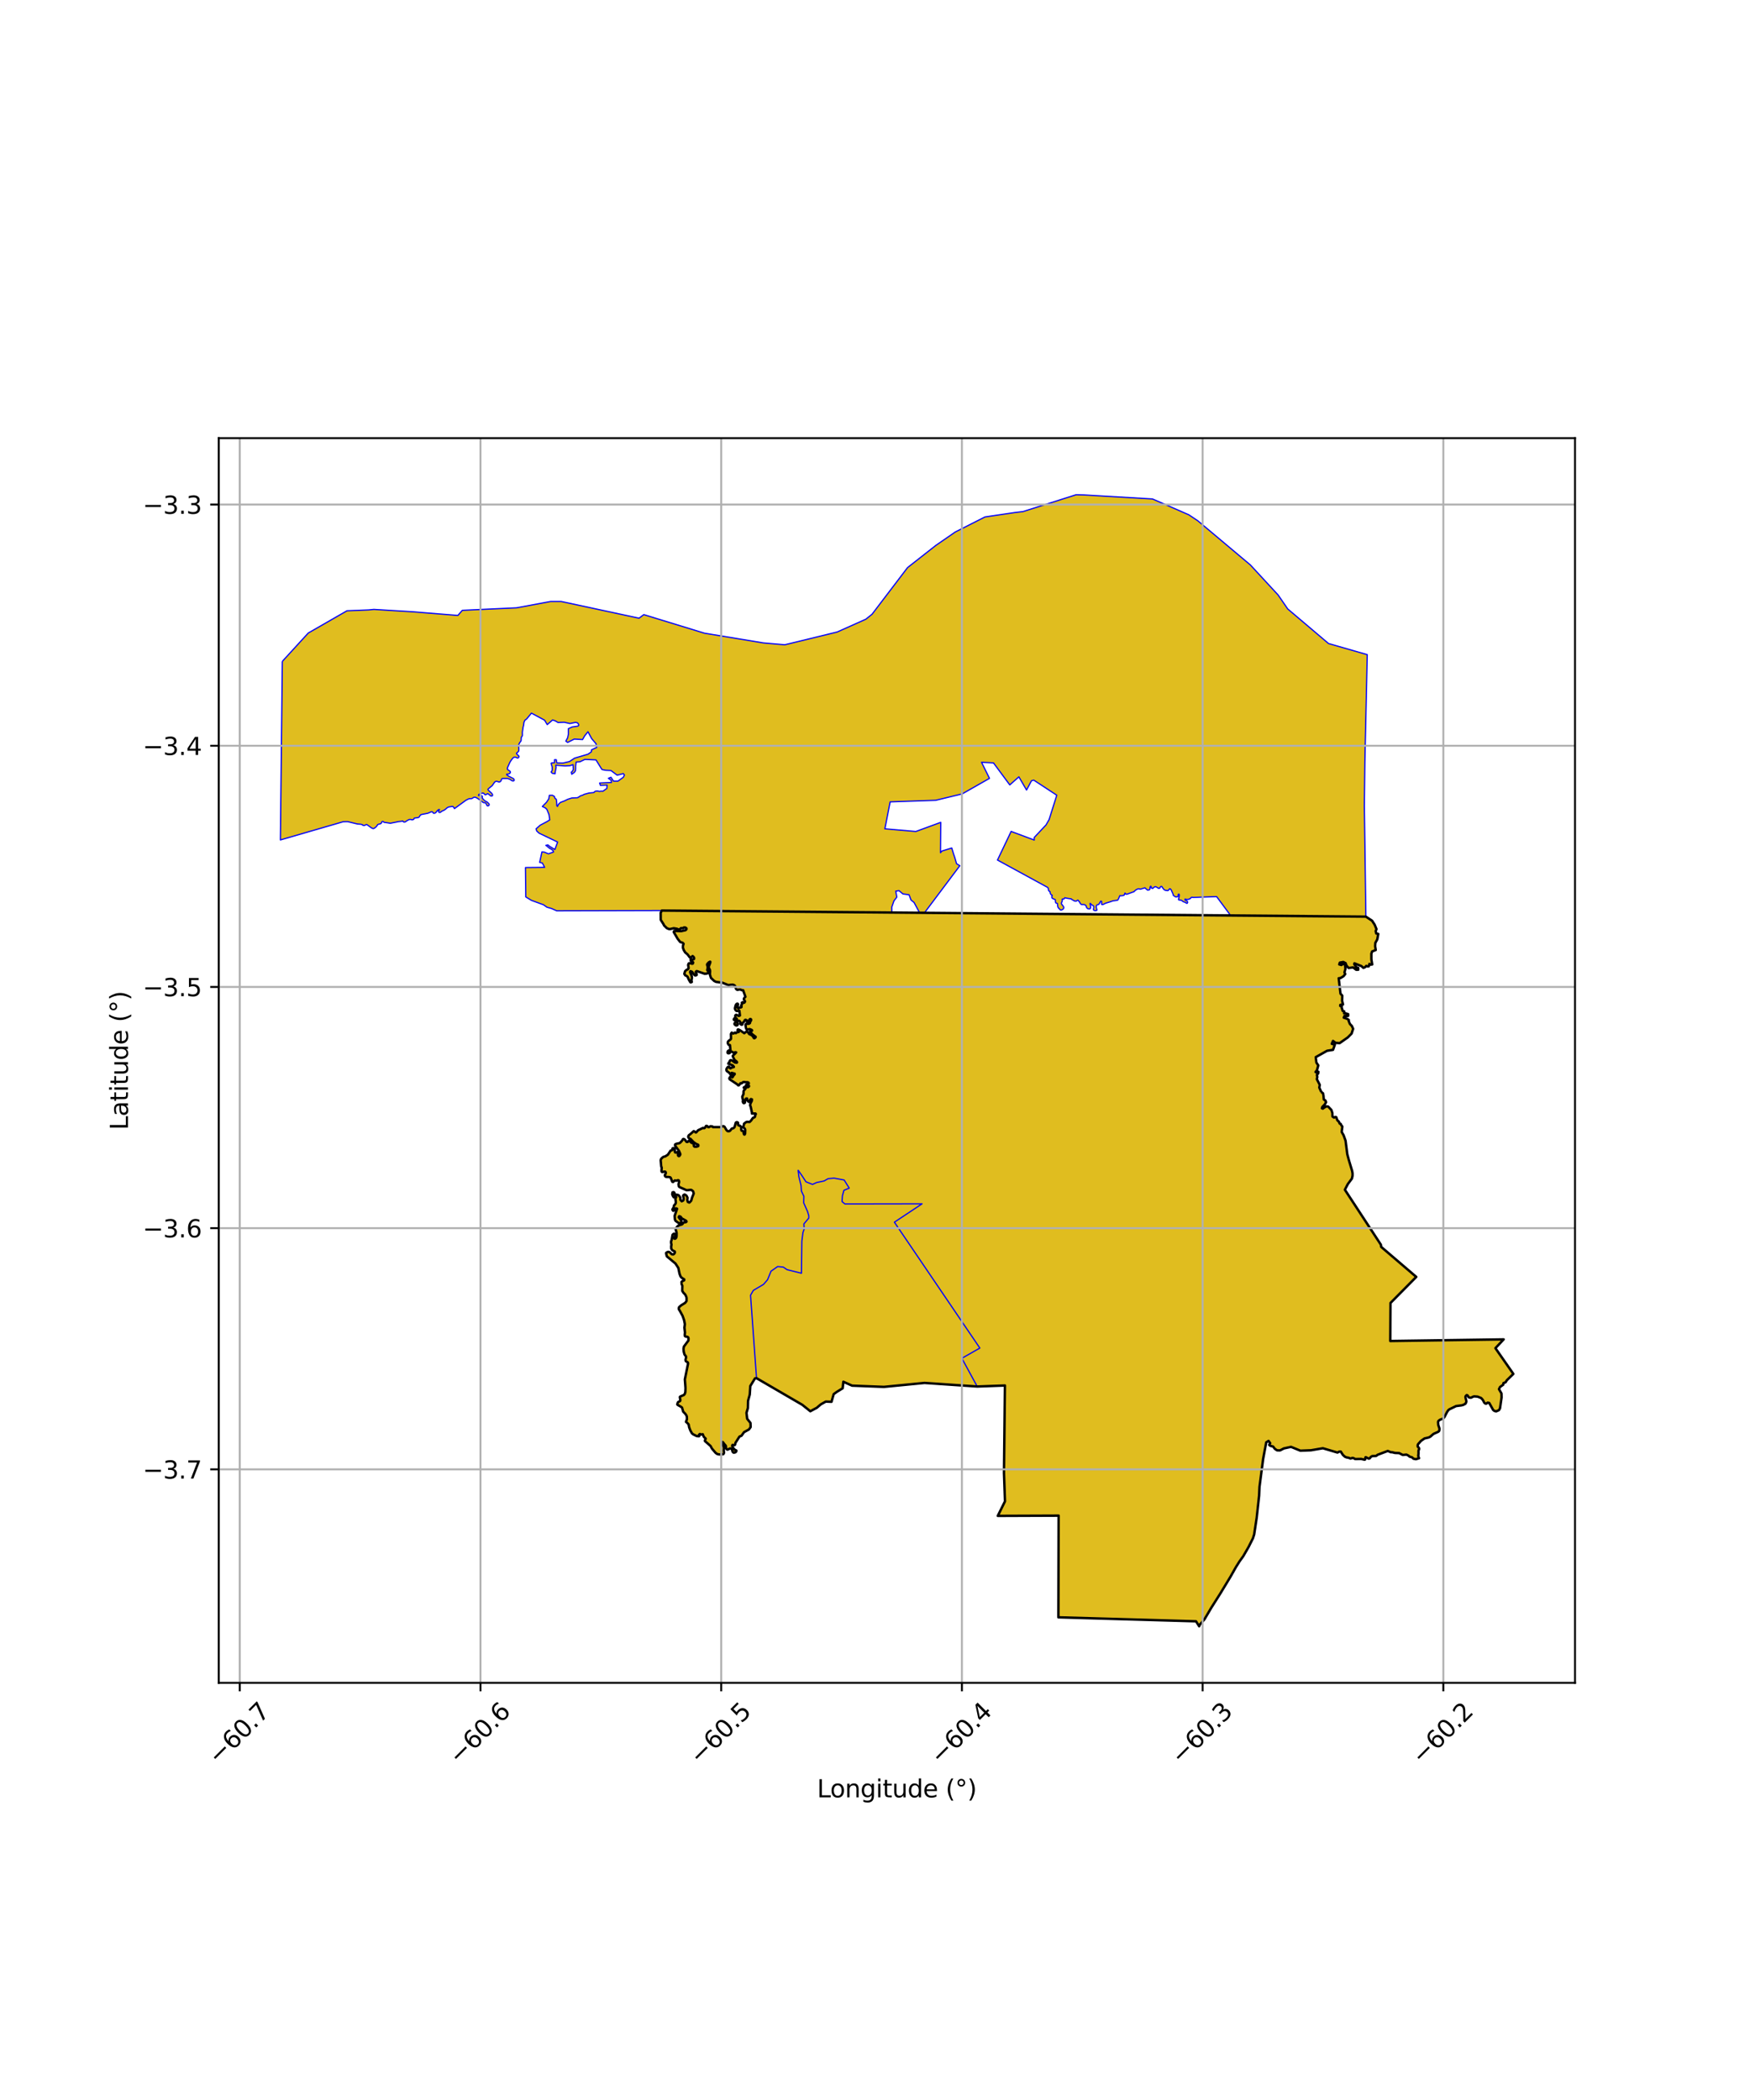
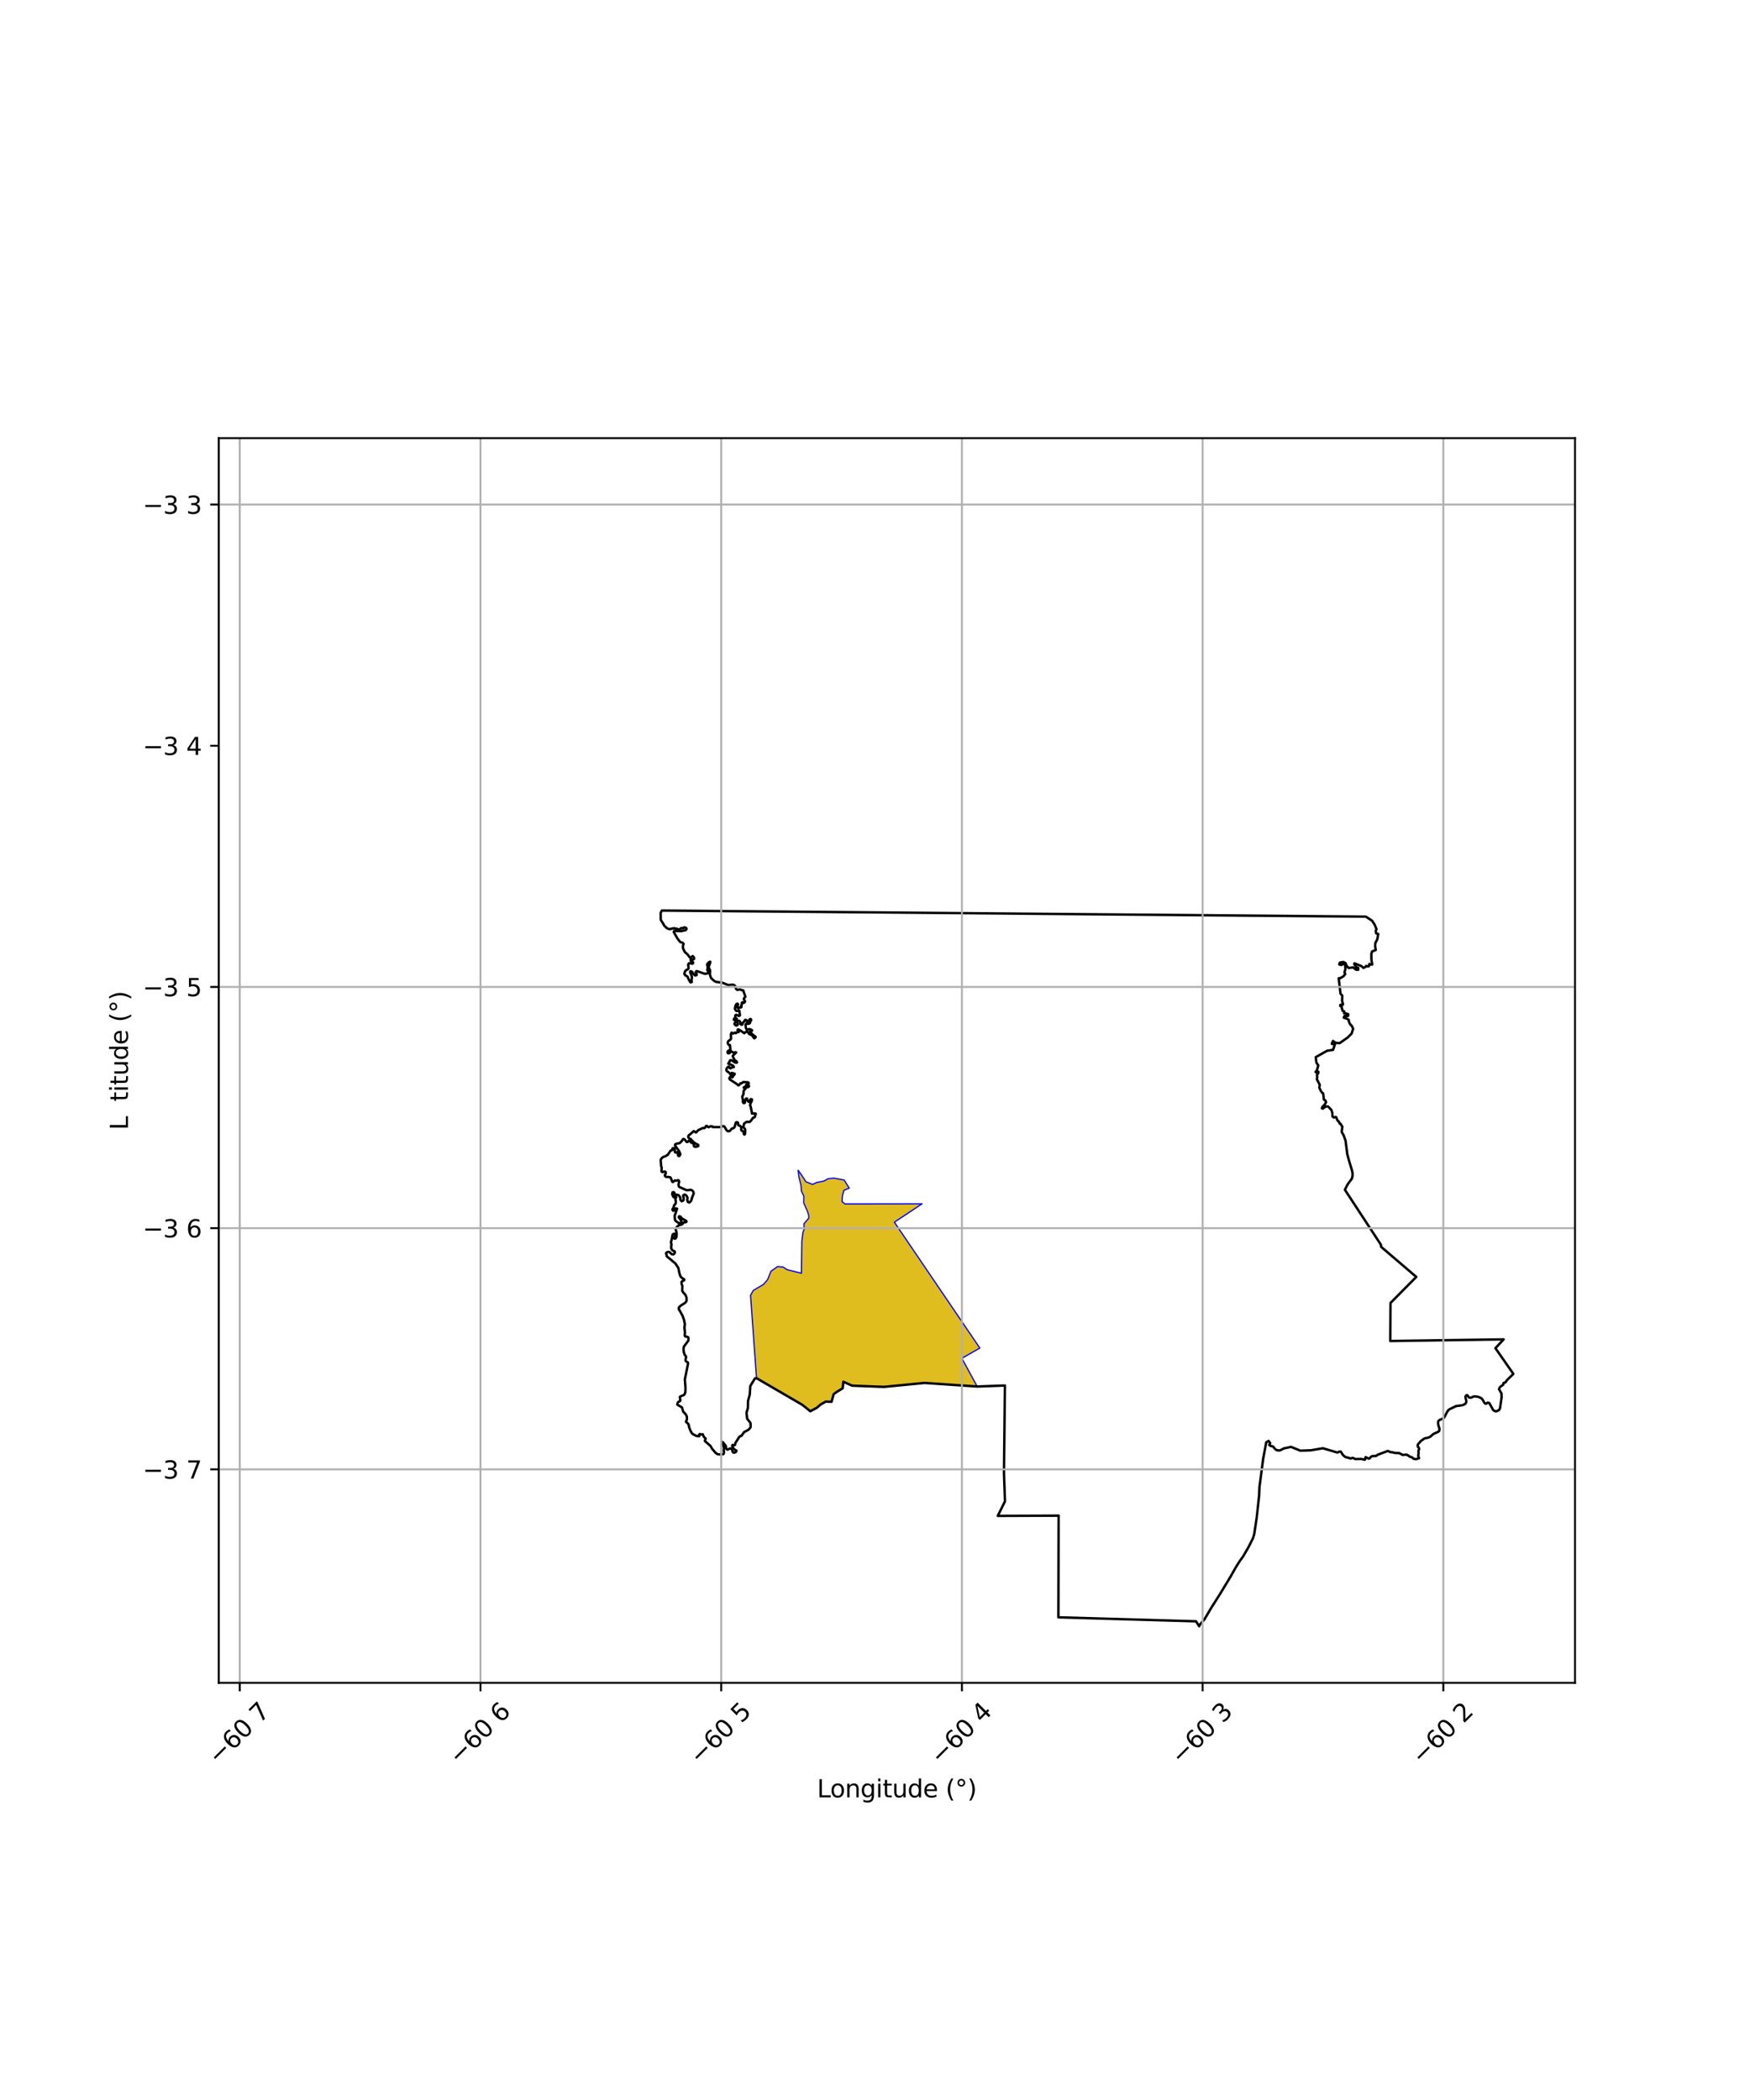
<svg xmlns="http://www.w3.org/2000/svg" xmlns:xlink="http://www.w3.org/1999/xlink" width="720pt" height="864pt" viewBox="0 0 720 864" version="1.1">
  <defs>
    <style type="text/css">*{stroke-linejoin: round; stroke-linecap: butt}</style>
  </defs>
  <g id="figure_1">
    <g id="patch_1">
      <path d="M 0 864  L 720 864  L 720 0  L 0 0  z " style="fill: #ffffff" />
    </g>
    <g id="axes_1">
      <g id="patch_2">
        <path d="M 90 692.369  L 648 692.369  L 648 180.271  L 90 180.271  z " style="fill: #ffffff" />
      </g>
      <g id="PatchCollection_1">
-         <path d="M 543.613 449.261  L 544.327 449.811  L 544.518 450.79  L 544.651 452.361  L 545.337 452.805  L 545.566 453.488  L 545.087 454.363  L 544.063 455.392  L 543.872 455.976  L 544.246 456.122  L 544.854 455.671  L 545.745 455.191  L 546.445 455.273  L 547.773 456.668  L 548.178 457.941  L 548.209 459.355  L 548.859 459.799  L 549.42 459.567  L 549.782 459.651  L 549.97 460.156  L 550.221 460.933  L 550.789 461.393  L 551.025 462.039  L 551.207 462.288  L 551.57 462.36  L 551.85 462.947  L 552.277 463.512  L 552.009 465.722  L 552.787 467.054  L 553.599 469.308  L 553.936 471.803  L 554.314 474.881  L 555.006 477.451  L 556.311 481.768  L 556.489 482.851  L 556.471 483.738  L 556.223 484.895  L 555.157 486.344  L 554.521 487.182  L 553.319 489.49  L 568.142 512.115  L 568.26 513.001  L 582.701 525.357  L 572.099 536.075  L 571.997 551.729  L 618.648 551.06  L 615.26 554.678  L 622.636 565.263  L 619.939 567.894  L 619.46 568.695  L 618.574 569.047  L 618.473 569.709  L 617.157 570.647  L 616.718 571.534  L 617.174 572.415  L 617.753 573.313  L 617.792 574.969  L 617.273 578.194  L 617.146 579.443  L 616.714 580.176  L 615.576 580.672  L 614.871 580.499  L 614.332 580.113  L 613.127 577.789  L 612.716 577.226  L 612.061 577.087  L 611.541 577.492  L 611.169 577.5  L 610.695 577.145  L 610.082 575.974  L 609.399 575.201  L 607.932 574.617  L 607.145 574.52  L 606.495 574.51  L 606.001 574.663  L 605.24 575.055  L 604.463 574.987  L 604.183 574.749  L 603.763 574.084  L 603.417 573.991  L 602.982 574.446  L 602.924 574.881  L 603.136 575.744  L 603.305 576.47  L 603.274 576.827  L 602.92 577.547  L 601.974 578.039  L 601.237 578.225  L 599.699 578.368  L 599.095 578.493  L 597.43 579.26  L 596.307 579.842  L 595.884 580.175  L 595.373 580.915  L 594.301 583.008  L 593.958 583.419  L 593.589 583.681  L 592.385 584.164  L 591.835 584.591  L 591.654 585.016  L 591.666 585.827  L 591.734 586.234  L 592.223 587.705  L 592.235 588.175  L 592.093 588.763  L 591.716 589.088  L 590.38 589.654  L 589.795 589.944  L 588.842 590.8  L 588.421 591.121  L 587.747 591.441  L 586.853 591.593  L 586.099 591.811  L 584.647 592.817  L 583.448 594.168  L 583.286 594.543  L 583.3 595.209  L 583.563 595.426  L 583.853 595.881  L 583.861 596.218  L 583.613 596.842  L 583.62 598.041  L 583.503 598.73  L 583.509 599.034  L 583.827 599.96  L 582.538 600.357  L 581.511 600.151  L 581.001 599.606  L 579.897 599.285  L 579.519 598.902  L 578.642 598.462  L 577.14 598.617  L 576.378 598.26  L 575.635 597.842  L 573.891 597.775  L 572.659 597.456  L 572.272 597.507  L 570.976 596.962  L 566.774 598.545  L 566.192 599.017  L 564.567 599.074  L 563.96 599.446  L 563.564 599.983  L 563.166 600.134  L 562.758 599.927  L 562.461 599.671  L 561.905 599.528  L 561.765 599.618  L 561.647 600.489  L 561.421 600.575  L 560.039 600.251  L 558.456 600.224  L 557.564 600.297  L 556.817 599.879  L 556.324 599.846  L 555.664 600.09  L 554.853 599.768  L 554.02 599.62  L 553.342 599.346  L 552.505 598.588  L 551.618 597.211  L 551.011 597.229  L 550.27 597.625  L 544.26 595.848  L 539.37 596.688  L 535.013 596.856  L 531.169 595.282  L 528.213 595.924  L 526.664 596.732  L 525.438 596.723  L 524.513 596.103  L 523.772 595.136  L 522.687 594.881  L 522.169 594.465  L 522.602 593.764  L 521.922 592.835  L 520.965 593.416  L 519.698 600.21  L 518.893 605.977  L 518.19 611.768  L 518.025 615.391  L 517.043 624.421  L 516.36 629.418  L 516.003 631.3  L 515.481 632.942  L 514.848 634.209  L 513.669 636.534  L 511.522 640.252  L 509.938 642.458  L 508.465 644.806  L 506.274 648.687  L 502.065 655.632  L 498.332 661.524  L 495.513 666.304  L 493.703 668.353  L 493.367 669.092  L 492.076 667.052  L 470.658 666.394  L 435.451 665.417  L 435.55 623.581  L 410.509 623.676  L 412.552 619.565  L 413.477 617.693  L 413.066 606.021  L 413.452 570.036  L 402.052 570.452  L 380.371 568.974  L 363.664 570.607  L 350.58 570.096  L 346.98 568.494  L 346.692 571.193  L 344.331 572.633  L 343.005 573.582  L 342.107 576.744  L 339.742 576.653  L 337.704 577.8  L 336.056 579.205  L 333.387 580.624  L 330.085 577.979  L 311.256 567.019  L 310.615 567.122  L 308.694 570.249  L 308.475 573.747  L 307.775 576.337  L 307.707 579.283  L 307.123 581.276  L 307.408 583.725  L 308.77 585.446  L 308.834 587.153  L 308.137 588.119  L 306.108 589.247  L 305.083 590.702  L 304.241 591.053  L 302.598 593.619  L 302.46 594.308  L 302.281 594.54  L 301.962 594.62  L 301.621 594.584  L 301.38 594.484  L 301.243 594.762  L 301.257 595.017  L 301.391 595.172  L 301.424 595.448  L 301.634 595.717  L 301.88 596.144  L 302.229 596.417  L 302.474 596.507  L 302.852 596.546  L 302.977 596.809  L 302.917 597.198  L 302.567 597.529  L 302.242 597.646  L 301.891 597.673  L 301.633 597.562  L 301.355 597.165  L 301.154 596.368  L 300.876 596.023  L 300.391 595.923  L 300.123 596.061  L 299.912 596.258  L 299.652 596.391  L 299.319 596.431  L 298.998 596.284  L 298.757 595.978  L 298.654 595.683  L 298.657 595.016  L 298.544 594.753  L 298.07 594.22  L 297.655 593.552  L 297.421 593.343  L 297.2 593.258  L 297.104 593.289  L 297.031 593.684  L 297.165 594.149  L 297.696 595.064  L 297.863 595.47  L 297.783 596.584  L 297.774 597.023  L 297.904 597.494  L 297.828 597.945  L 297.577 598.297  L 296.533 598.42  L 295.711 598.376  L 295.089 598.228  L 294.403 597.735  L 292.914 595.987  L 292.345 594.925  L 291.431 594.074  L 290.057 592.926  L 290.023 592.606  L 290.332 591.936  L 290.114 591.645  L 289.741 591.355  L 289.477 590.952  L 289.135 590.083  L 288.64 590.234  L 288.452 590.209  L 287.975 589.977  L 287.593 590.273  L 287.735 590.778  L 287.612 590.913  L 286.662 590.847  L 285.259 590.167  L 284.694 589.724  L 284.022 588.518  L 283.544 587.265  L 283.468 586.494  L 283.311 586.023  L 282.903 585.491  L 282.592 585.267  L 282.317 585.125  L 282.255 585.032  L 282.273 584.814  L 282.625 583.949  L 282.64 583.182  L 282.584 582.817  L 282.39 582.316  L 281.906 581.632  L 281.406 581.142  L 281.085 580.792  L 280.824 579.757  L 280.617 579.161  L 280.471 579.004  L 280.066 578.733  L 279.325 578.385  L 278.86 578.05  L 278.626 577.816  L 278.89 576.989  L 279.074 576.8  L 279.42 576.653  L 279.799 576.437  L 279.906 576.066  L 279.789 575.564  L 279.665 575.088  L 279.702 574.788  L 279.847 574.584  L 280.111 574.482  L 280.747 574.313  L 281.4 573.918  L 281.788 573.397  L 281.965 572.665  L 282.035 571.132  L 281.77 567.514  L 282.316 565.024  L 282.468 563.902  L 283.082 561.04  L 282.994 560.546  L 282.53 560.219  L 282.161 560.024  L 282.022 559.5  L 282.244 558.605  L 282.25 558.095  L 281.952 557.637  L 281.612 557.245  L 281.276 555.965  L 281.208 554.881  L 281.4 553.978  L 282.063 553.088  L 283.229 551.535  L 283.285 551.112  L 283.27 550.632  L 283.146 550.239  L 282.827 550  L 282.141 549.922  L 281.764 549.668  L 281.734 549.05  L 281.818 548.242  L 281.592 546.235  L 281.779 544.813  L 281.457 543.155  L 280.844 541.406  L 280.14 539.972  L 279.647 539.202  L 279.343 538.773  L 279.254 538.286  L 279.398 537.784  L 280.263 537.046  L 281.861 536.049  L 282.463 535.291  L 282.47 533.98  L 282.297 533.379  L 281.866 532.552  L 281.198 531.89  L 280.685 531.071  L 280.749 529.582  L 280.74 528.996  L 280.428 528.32  L 280.379 527.454  L 280.631 527.166  L 281.237 526.917  L 281.478 526.745  L 281.517 526.382  L 280.415 525.67  L 279.98 525.14  L 279.576 524.045  L 279.284 522.319  L 279.08 521.666  L 278.383 520.46  L 277.912 519.864  L 276.105 518.403  L 274.578 517.231  L 274.353 516.894  L 274.094 516.01  L 274.028 515.563  L 274.23 515.333  L 274.742 515.084  L 275.248 515.072  L 275.7 515.383  L 276.026 515.772  L 276.381 516.029  L 276.984 516.097  L 277.248 515.969  L 277.579 515.571  L 277.675 515.24  L 277.591 514.884  L 276.729 514.463  L 276.395 514.116  L 276.161 513.632  L 276.146 512.741  L 276.265 512.089  L 276.086 511.231  L 276.11 510.747  L 276.361 510.04  L 276.692 508.074  L 276.944 507.786  L 277.337 507.556  L 277.604 507.679  L 277.815 508.024  L 277.798 508.45  L 277.525 508.927  L 277.37 509.306  L 277.465 509.6  L 277.668 509.662  L 277.906 509.57  L 278.197 509.249  L 278.358 508.67  L 278.396 508.03  L 278.384 507.385  L 278.303 506.873  L 277.998 506.171  L 277.982 505.862  L 278.406 504.933  L 278.968 504.345  L 279.538 504.053  L 280.48 503.806  L 280.833 503.545  L 281.259 502.936  L 281.804 502.848  L 282.241 502.817  L 282.468 502.587  L 282.29 502.264  L 280.521 501.283  L 280.013 500.571  L 279.453 500.372  L 279.234 500.82  L 280.321 502.255  L 280.249 502.899  L 279.875 503.175  L 279.363 503.287  L 278.411 502.699  L 277.944 502.294  L 277.69 501.742  L 277.557 500.712  L 277.567 500.246  L 277.94 499.226  L 278.133 498.505  L 278.485 497.977  L 278.629 497.591  L 278.567 497.318  L 278.288 497.151  L 277.931 497.192  L 277.707 497.422  L 277.538 497.703  L 277.311 497.991  L 277.005 498.174  L 276.766 497.901  L 276.653 497.603  L 276.944 497.075  L 277.16 496.707  L 277.292 495.971  L 277.73 495.535  L 278.04 494.977  L 278.026 494.13  L 277.858 493.239  L 278.214 492.557  L 278.086 492.15  L 277.757 492.187  L 277.173 492.567  L 276.843 492.048  L 276.57 491.368  L 276.591 490.851  L 276.709 490.563  L 277.186 490.489  L 277.443 490.711  L 277.701 491.459  L 278.785 491.584  L 279.216 491.757  L 279.894 492.684  L 279.94 493.651  L 280.471 494.242  L 281.1 493.914  L 281.297 493.375  L 281.256 492.767  L 281.046 491.988  L 281.199 491.683  L 281.657 491.441  L 282.395 491.872  L 282.863 492.759  L 282.761 493.775  L 283.001 494.505  L 283.569 494.762  L 283.775 494.642  L 284.398 493.963  L 284.72 492.779  L 285.416 491.049  L 285.182 490.162  L 284.683 489.717  L 284.296 489.527  L 283.447 489.61  L 282.933 489.749  L 282.491 489.694  L 280.193 488.741  L 279.502 488.368  L 279.277 488.052  L 279.149 487.252  L 279.403 486.364  L 279.344 485.858  L 279.195 485.622  L 278.902 485.582  L 278.285 485.784  L 277.627 485.681  L 277.346 485.94  L 277.109 486.246  L 276.885 486.338  L 276.614 486.215  L 276.465 485.913  L 275.97 484.597  L 275.706 484.35  L 275.12 484.257  L 274.239 484.241  L 273.852 484.119  L 273.588 483.865  L 273.518 483.417  L 273.77 483.118  L 273.931 482.663  L 273.894 482.255  L 273.724 482.074  L 273.496 482.02  L 272.994 482.138  L 272.659 482.219  L 272.42 482.208  L 272.239 482.067  L 272.152 481.834  L 272.214 481.202  L 272.253 480.778  L 272.237 480.36  L 272.03 479.876  L 271.996 479.469  L 272.038 478.781  L 271.935 477.912  L 271.817 477.337  L 271.986 476.82  L 272.314 476.433  L 272.681 476.134  L 273.11 475.9  L 273.71 475.767  L 274.775 475.08  L 275.243 474.387  L 275.7 473.56  L 275.898 473.399  L 276.237 473.355  L 276.461 473.23  L 276.655 473.041  L 276.701 472.502  L 276.867 472.378  L 277.181 472.355  L 277.383 472.409  L 277.521 472.58  L 277.623 472.911  L 277.633 473.766  L 277.767 474.129  L 278.013 474.252  L 278.233 474.241  L 278.612 473.996  L 278.89 474.083  L 279.065 474.413  L 278.901 475.211  L 279.021 475.461  L 279.238 475.657  L 279.451 475.646  L 279.649 475.434  L 279.865 475.099  L 279.871 474.724  L 279.656 474.124  L 279.34 473.499  L 278.445 472.308  L 277.938 471.68  L 277.738 471.327  L 277.744 470.909  L 277.946 470.708  L 278.35 470.532  L 278.808 470.451  L 279.159 470.432  L 279.747 470.219  L 280.568 469.362  L 281.007 468.658  L 281.31 468.607  L 281.719 468.835  L 282.219 469.561  L 282.469 469.815  L 282.91 469.832  L 283.162 469.504  L 283.433 469.358  L 283.754 469.488  L 284.139 469.91  L 284.47 470.15  L 285.268 470.468  L 285.482 470.697  L 285.44 471.388  L 285.567 471.631  L 285.867 471.794  L 286.579 471.782  L 287.286 471.532  L 287.325 471.285  L 287.252 470.994  L 286.261 470.549  L 285.309 469.853  L 284.458 468.862  L 284.132 468.597  L 283.481 468.322  L 283.217 467.988  L 283.158 467.566  L 283.399 467.081  L 284.109 466.544  L 285.135 465.563  L 285.388 465.384  L 285.623 465.445  L 286.068 465.851  L 286.238 465.931  L 286.433 465.901  L 286.8 465.46  L 287.215 465.022  L 288.704 464.236  L 288.985 464.042  L 289.296 464.027  L 289.629 464.197  L 289.953 464.061  L 290.224 463.802  L 290.324 463.554  L 290.435 463.299  L 290.601 463.219  L 290.847 463.236  L 291.039 463.371  L 291.289 463.716  L 291.477 463.784  L 291.639 463.762  L 292.029 463.484  L 292.296 463.378  L 293.123 463.463  L 293.333 463.725  L 296.612 463.724  L 296.837 463.533  L 297.158 463.372  L 297.708 463.365  L 298.069 463.545  L 298.872 464.918  L 299.249 465.319  L 299.645 465.424  L 300.06 465.38  L 300.341 465.238  L 300.827 464.566  L 301.085 464.315  L 301.737 464.191  L 302.211 463.734  L 302.438 462.855  L 302.526 462.102  L 302.733 461.88  L 303.024 461.695  L 303.402 461.733  L 303.651 461.945  L 303.66 462.8  L 303.791 462.975  L 304.522 463.222  L 304.941 463.682  L 305.006 464.009  L 304.912 464.523  L 304.955 464.909  L 305.081 465.15  L 305.687 465.397  L 305.983 465.653  L 305.965 466.344  L 306.187 466.776  L 306.371 466.781  L 306.572 466.38  L 306.614 464.844  L 306.407 464.304  L 306.055 464.089  L 305.857 463.885  L 305.761 463.651  L 306.01 463.091  L 306.06 462.82  L 306.047 462.584  L 306.112 462.322  L 306.95 461.679  L 307.388 461.552  L 308.152 461.672  L 308.409 461.614  L 308.652 461.42  L 308.793 461.192  L 308.984 461.07  L 309.674 460.118  L 309.774 459.932  L 310.409 459.689  L 310.643 459.422  L 310.641 459.214  L 310.553 458.993  L 310.597 458.785  L 310.735 458.636  L 310.885 458.538  L 310.96 458.396  L 310.92 458.216  L 310.739 458.123  L 310.093 458.162  L 309.473 458.279  L 309.365 458.152  L 309.391 457.841  L 308.857 455.343  L 308.59 454.699  L 308.802 453.917  L 309.301 452.955  L 309.377 452.334  L 308.977 452.184  L 308.72 452.33  L 308.443 452.995  L 308.064 453.335  L 307.721 453.036  L 307.424 452.501  L 307.372 451.967  L 306.95 451.98  L 306.659 452.447  L 306.461 453.696  L 306.162 453.871  L 305.881 453.823  L 305.603 453.294  L 305.694 452.607  L 305.606 452.336  L 305.403 452.048  L 305.327 451.692  L 305.374 451.256  L 305.898 450.1  L 305.921 448.98  L 306.05 448.683  L 306.621 448.116  L 306.728 447.897  L 306.66 447.774  L 306.16 447.658  L 305.985 447.484  L 306.069 447.334  L 306.171 447.273  L 306.6 447.208  L 307.298 447.315  L 307.832 447.255  L 308.068 447.093  L 308.193 446.845  L 308.019 446.625  L 307.249 446.641  L 306.955 446.597  L 306.88 446.521  L 307.088 446.287  L 307.625 446.224  L 307.888 446.124  L 308.033 445.919  L 308.084 445.676  L 307.958 445.422  L 307.596 445.26  L 306.691 445.29  L 306.437 445.245  L 306.281 445.143  L 305.791 445.197  L 305.407 445.525  L 305.297 445.685  L 305.086 445.72  L 304.657 445.672  L 304.449 445.877  L 304.256 446.216  L 304.116 446.439  L 303.937 446.565  L 303.706 446.546  L 303.392 446.177  L 301.536 444.935  L 301.145 444.78  L 300.677 444.481  L 300.2 444.048  L 300.066 443.652  L 300.182 443.351  L 300.392 443.075  L 300.563 442.999  L 301.029 443.27  L 301.265 443.28  L 301.468 443.114  L 301.687 442.61  L 302.152 442.186  L 302.266 441.961  L 302.256 441.742  L 301.661 441.531  L 301.225 441.332  L 301.045 441.409  L 300.954 441.651  L 301.045 442.194  L 300.913 442.356  L 300.68 442.281  L 300.464 441.889  L 300.119 441.455  L 298.981 440.614  L 298.874 440.219  L 298.921 439.738  L 299.114 439.376  L 299.316 439.143  L 299.614 438.895  L 299.875 438.864  L 300.08 438.987  L 300.27 439.47  L 300.558 439.544  L 300.976 439.254  L 301.367 439.15  L 301.765 439.108  L 301.934 438.993  L 301.885 438.816  L 301.413 438.297  L 301.054 438.176  L 300.587 438.121  L 299.835 437.834  L 299.626 437.642  L 299.675 437.44  L 300.119 436.974  L 300.165 436.625  L 300.499 436.196  L 300.921 436.18  L 301.32 436.417  L 302.407 437.153  L 303.149 437.213  L 303.243 437.028  L 303.005 436.687  L 302.451 436.333  L 302.199 436.064  L 301.663 435.141  L 301.491 434.653  L 301.518 434.334  L 301.965 433.981  L 302.443 433.466  L 302.881 433.1  L 302.883 432.984  L 302.484 432.907  L 301.953 433.097  L 301.684 433.074  L 301.117 432.687  L 300.804 432.66  L 300.45 432.902  L 300.189 433.255  L 299.853 433.372  L 299.499 433.33  L 299.331 433.136  L 299.323 432.797  L 299.444 432.48  L 299.733 432.247  L 300.113 432.13  L 300.535 432.118  L 300.318 429.98  L 299.947 429.966  L 299.728 429.785  L 299.456 429.306  L 299.401 428.9  L 299.53 428.537  L 299.784 428.231  L 300.57 427.653  L 300.766 427.371  L 300.694 425.676  L 300.72 425.382  L 300.849 425.088  L 301.044 424.848  L 301.665 425.249  L 302.403 424.833  L 302.763 425.065  L 303.254 424.682  L 303.912 424.607  L 303.933 424.443  L 303.551 424.033  L 303.436 423.841  L 303.601 423.542  L 303.944 423.608  L 304.593 423.964  L 306.218 425.081  L 306.809 424.574  L 307.071 424.43  L 307.393 424.449  L 307.724 424.68  L 308.208 425.418  L 309.201 425.883  L 309.637 426.246  L 310.197 427.122  L 310.472 427.138  L 310.866 426.782  L 310.895 426.567  L 309.586 425.578  L 308.615 424.562  L 308.601 424.282  L 309.304 424.134  L 309.44 423.982  L 309.305 423.749  L 308.424 423.392  L 307.375 423.603  L 307.056 423.383  L 306.844 422.656  L 306.71 421.579  L 306.912 421.264  L 308.135 421.195  L 308.546 420.908  L 308.64 420.419  L 309.028 419.779  L 308.99 419.371  L 308.659 419.235  L 308.28 419.544  L 307.98 420.203  L 307.491 420.472  L 307.248 420.268  L 307.256 419.854  L 306.815 419.587  L 306.491 419.661  L 305.98 420.543  L 305.479 420.871  L 305.44 421.451  L 305.232 421.608  L 304.918 421.551  L 304.656 421.327  L 304.529 420.388  L 304.36 420.14  L 304.137 419.995  L 303.856 419.999  L 303.399 420.2  L 303.229 420.333  L 303.144 420.548  L 303.229 420.801  L 303.454 421.008  L 303.589 421.203  L 303.553 421.495  L 303.364 421.788  L 303.067 421.904  L 302.711 421.863  L 302.464 421.701  L 302.22 421.423  L 302.162 421.227  L 302.191 421.11  L 302.844 420.185  L 303.155 419.67  L 303.21 419.363  L 303.073 419.081  L 302.878 418.962  L 302.673 419.111  L 302.446 419.496  L 302.252 419.628  L 302.005 419.659  L 301.903 419.471  L 301.958 419.244  L 302.132 419.005  L 302.568 418.605  L 302.471 418.125  L 302.495 417.871  L 302.659 417.614  L 302.88 417.535  L 303.131 417.578  L 303.963 417.986  L 304.429 417.79  L 304.192 415.845  L 303.124 415.966  L 302.81 415.784  L 302.544 415.442  L 302.383 415.034  L 302.406 414.632  L 302.578 413.836  L 302.725 413.464  L 302.973 413.124  L 303.24 412.952  L 303.468 412.945  L 303.603 413.078  L 303.63 413.364  L 303.522 413.682  L 303.38 413.945  L 303.346 414.451  L 303.545 414.692  L 303.71 414.837  L 303.866 414.849  L 304.07 414.648  L 304.315 414.512  L 304.6 414.527  L 304.884 414.482  L 305.075 414.313  L 305.108 414.066  L 304.885 413.757  L 304.914 413.619  L 305.232 413.333  L 305.305 413.128  L 305.276 412.874  L 305.196 412.682  L 305.211 412.55  L 305.365 412.394  L 305.52 412.341  L 305.968 412.57  L 306.202 412.55  L 306.505 412.264  L 306.554 412.083  L 306.394 411.709  L 306.033 411.152  L 306.086 410.809  L 306.323 410.448  L 306.695 410.11  L 305.746 407.433  L 305.163 407.385  L 304.869 407.213  L 304.56 407.101  L 304.179 407.085  L 303.813 407.169  L 303.513 407.269  L 303.157 407.187  L 302.904 406.994  L 302.774 406.786  L 302.644 406.156  L 302.423 405.657  L 302.097 405.335  L 301.493 405.108  L 300.634 405.158  L 299.951 405.345  L 299.724 405.318  L 299.276 405.143  L 297.959 404.509  L 297.109 404.288  L 295.625 404.112  L 294.626 403.979  L 293.842 403.602  L 292.917 402.778  L 292.508 402.342  L 292.065 400.938  L 292.151 399.516  L 292.065 399.033  L 291.609 398.117  L 291.622 397.616  L 292.04 396.54  L 292.2 396.065  L 292.231 395.713  L 292.1 395.677  L 291.644 395.918  L 291.009 396.583  L 290.898 396.886  L 291.02 397.374  L 291.174 397.811  L 291.127 398.507  L 290.979 398.819  L 290.967 399.072  L 291.25 399.527  L 291.48 399.888  L 291.418 400.321  L 291.091 400.476  L 290.733 400.572  L 289.904 400.637  L 289.052 400.332  L 288.24 400.145  L 287.491 399.772  L 286.782 399.557  L 286.549 399.562  L 286.25 399.852  L 286.28 400.139  L 286.566 400.61  L 286.621 401.131  L 286.111 401.37  L 285.792 401.203  L 285.347 400.712  L 284.906 400.041  L 284.735 399.829  L 284.089 399.564  L 283.96 399.75  L 283.965 400.075  L 284.362 401.094  L 284.628 401.703  L 284.675 402.353  L 284.515 402.932  L 284.494 403.316  L 284.621 404.02  L 284.196 404.179  L 284.003 404.112  L 283.408 403.07  L 283.083 402.2  L 282.89 401.857  L 282.629 401.614  L 282.396 401.483  L 282.167 401.443  L 281.956 401.313  L 281.709 401.016  L 281.576 400.808  L 281.551 400.682  L 281.653 400.198  L 281.751 399.832  L 281.862 399.584  L 282.101 399.305  L 282.458 399.04  L 282.958 398.831  L 283.308 398.38  L 283.315 397.836  L 283.22 397.57  L 283.117 397.304  L 283.116 397.051  L 283.165 396.771  L 283.303 396.468  L 283.477 396.314  L 283.723 396.281  L 284.037 396.335  L 284.513 396.523  L 284.818 396.527  L 285.059 396.427  L 285.188 396.137  L 285.175 395.939  L 284.995 395.781  L 284.528 395.557  L 284.263 395.395  L 284.11 395.048  L 284.11 394.849  L 284.172 394.691  L 284.297 394.641  L 284.688 394.816  L 284.943 394.829  L 285.355 394.715  L 285.543 394.56  L 285.601 394.398  L 285.596 394.145  L 285.514 393.883  L 285.375 393.726  L 285.087 393.365  L 284.957 393.356  L 284.711 393.556  L 284.434 393.805  L 284.278 394.026  L 284.085 394.054  L 283.802 393.901  L 283.33 393.225  L 282.849 392.644  L 282.144 392.104  L 281.901 391.852  L 281.316 390.891  L 281.181 390.454  L 281.01 390.12  L 280.946 389.867  L 280.949 389.289  L 281.007 389.018  L 281.22 388.494  L 281.242 388.299  L 281.134 388.101  L 280.932 387.948  L 280.694 387.824  L 279.865 387.581  L 279.347 386.992  L 278.815 386.255  L 278.07 385.04  L 277.301 383.936  L 277.207 383.737  L 277.188 383.457  L 277.245 383.118  L 277.362 383.023  L 279.822 383.125  L 280.31 383.092  L 282.093 382.69  L 282.33 382.459  L 282.441 382.278  L 282.427 381.939  L 281.924 381.593  L 281.61 381.553  L 281.328 381.613  L 281.038 381.866  L 280.177 381.86  L 280.012 382.009  L 279.601 382.385  L 279.206 382.422  L 278.489 382.117  L 277.197 381.899  L 275.563 382.278  L 275.047 382.178  L 274.316 381.839  L 273.74 381.346  L 273.251 380.797  L 272.949 380.188  L 272.391 379.404  L 272.045 379.003  L 271.846 378.448  L 271.834 377.012  L 271.825 375.522  L 272.294 374.63  L 366.939 375.458  L 378.355 375.557  L 380.075 375.572  L 380.342 375.575  L 506.308 376.659  L 561.961 377.133  L 564.505 378.803  L 565.576 380.449  L 566.319 382.262  L 565.994 383.088  L 566.243 384.077  L 567.063 384.24  L 566.659 386.468  L 565.844 387.955  L 565.766 389.3  L 566.016 390.867  L 564.542 391.449  L 564.217 392.357  L 564.223 394.667  L 564.558 396.811  L 563.82 396.895  L 563.409 396.567  L 563.166 397.557  L 562.674 397.641  L 562.099 397.396  L 561.691 397.892  L 560.954 398.224  L 560.132 397.484  L 557.258 396.337  L 557.177 396.668  L 558.001 397.903  L 558.822 398.23  L 558.824 398.973  L 557.989 398.998  L 556.674 398.012  L 554.871 398.265  L 553.966 397.277  L 553.635 396.288  L 552.687 395.778  L 551.256 396.048  L 551.012 396.791  L 551.915 397.036  L 552.487 396.539  L 553.39 396.867  L 553.559 398.598  L 553.154 400.085  L 553.484 400.743  L 552.748 401.653  L 551.521 402.399  L 550.783 402.484  L 551.523 408.835  L 552.249 409.633  L 552.183 411.744  L 552.549 413.271  L 551.464 413.419  L 551.393 413.856  L 552.045 414.073  L 551.973 414.437  L 552.412 415.891  L 553.067 416.136  L 552.997 416.937  L 553.648 416.935  L 554.661 417.223  L 554.663 417.95  L 553.144 418.028  L 552.857 418.684  L 554.305 419.189  L 554.947 419.677  L 554.887 420.06  L 555.397 421.296  L 556.198 422.125  L 556.72 423.297  L 556.078 425.254  L 554.527 426.824  L 551.164 429.181  L 549.479 429.055  L 548.439 428.276  L 547.924 429.451  L 549.188 429.824  L 548.45 431.927  L 545.989 432.326  L 541.33 434.947  L 541.596 437.163  L 542.377 438.334  L 541.842 440.287  L 541.248 441.052  L 541.592 441.237  L 542.06 440.863  L 542.443 440.98  L 542.345 441.607  L 541.809 442.252  L 541.961 443.101  L 541.78 443.996  L 542.997 446.346  L 542.793 447.461  L 543.613 449.261  " clip-path="url(#pcffaeef4a5)" style="fill: #e0bd1f; stroke: #0000ff; stroke-width: 0.5" />
        <path d="M 328.331 481.358  L 330.134 483.977  L 331.592 486.216  L 334.293 487.305  L 336.003 486.517  L 339.062 485.883  L 340.719 484.939  L 343.157 484.723  L 347.309 485.494  L 349.393 488.828  L 347.217 489.721  L 346.601 491.966  L 346.452 494.367  L 347.601 495.332  L 379.373 495.279  L 367.98 502.847  L 403.134 554.632  L 395.737 558.842  L 402.052 570.452  L 380.371 568.974  L 363.664 570.607  L 350.58 570.096  L 346.98 568.494  L 346.692 571.193  L 344.331 572.633  L 343.005 573.582  L 342.107 576.744  L 339.742 576.653  L 337.704 577.8  L 336.056 579.205  L 333.388 580.624  L 330.085 577.979  L 311.256 567.019  L 308.798 532.891  L 309.953 530.894  L 314.123 528.438  L 315.789 526.524  L 317.222 523.006  L 319.951 521.089  L 322.23 521.312  L 323.827 522.377  L 329.74 523.846  L 329.899 510.635  L 330.345 507.124  L 330.872 505.652  L 330.734 503.556  L 332.766 501.143  L 332.764 500.162  L 332.227 498.425  L 330.663 494.882  L 330.744 492.207  L 329.719 490.025  L 329.58 487.751  L 328.683 484.187  L 328.331 481.358  " clip-path="url(#pcffaeef4a5)" style="fill: #e0bd1f; stroke: #0000ff; stroke-width: 0.5" />
-         <path d="M 116.147 272.115  L 126.831 260.441  L 142.753 251.295  L 151.672 250.94  L 153.808 250.727  L 169.675 251.7  L 188.383 253.209  L 190.208 251.103  L 212.51 250.079  L 226.492 247.475  L 230.875 247.464  L 262.909 254.339  L 264.884 252.874  L 289.831 260.514  L 314.004 264.503  L 318.434 264.892  L 322.865 265.28  L 344.414 260.032  L 356.223 254.759  L 358.779 252.723  L 373.397 233.52  L 385.045 224.382  L 393.028 218.875  L 405.228 212.694  L 417.456 210.881  L 420.876 210.481  L 442.754 203.548  L 445.898 203.633  L 474.169 205.287  L 489.124 211.803  L 492.809 214.26  L 514.45 232.442  L 525.848 244.783  L 529.817 250.543  L 546.589 264.762  L 562.532 269.345  L 562.123 287.67  L 562.05 290.92  L 561.977 294.17  L 561.632 309.479  L 561.54 313.578  L 561.336 331.549  L 561.961 377.133  L 506.308 376.659  L 500.549 368.888  L 491.073 369.233  L 490.681 369.211  L 490.444 369.136  L 490.126 369.244  L 489.697 369.696  L 489.176 369.96  L 488.679 370.035  L 487.909 370.022  L 487.724 369.912  L 487.629 369.88  L 487.537 369.947  L 487.507 370.156  L 487.683 370.433  L 488.323 370.666  L 488.533 370.857  L 488.629 371.163  L 488.594 371.371  L 488.46 371.625  L 488.345 371.685  L 488.026 371.533  L 487.671 371.304  L 487.42 371.183  L 486.985 371.045  L 486.707 370.916  L 486.259 370.529  L 485.565 370.305  L 485.179 370.296  L 484.931 370.221  L 484.854 370.045  L 485.042 369.288  L 485.179 368.573  L 485.187 368.078  L 485.026 367.875  L 484.82 367.915  L 484.754 368.098  L 484.766 368.463  L 484.722 368.638  L 484.609 368.806  L 484.35 368.954  L 484.066 369.029  L 483.774 369.028  L 483.498 368.91  L 483.025 368.589  L 482.754 368.391  L 482.684 368.281  L 482.711 368.063  L 481.867 366.13  L 481.598 365.829  L 481.452 365.701  L 481.246 365.656  L 481.046 365.892  L 480.596 366.395  L 480.321 366.427  L 479.588 366.332  L 479.104 366.142  L 478.786 365.88  L 478.295 365.194  L 478.031 364.776  L 477.902 364.697  L 477.655 364.719  L 477.399 364.907  L 477.145 365.444  L 476.518 365.457  L 476.434 365.311  L 475.457 364.78  L 475.067 364.873  L 474.698 365.137  L 474.341 365.47  L 474.203 365.539  L 474.026 365.526  L 473.724 365.303  L 473.661 365.14  L 473.627 364.805  L 473.469 364.62  L 473.334 364.663  L 473.179 365.02  L 473.113 365.519  L 473.102 365.806  L 472.957 366.036  L 472.841 366.112  L 472.262 366.235  L 472.065 366.189  L 471.71 365.855  L 471.199 365.447  L 471.079 365.264  L 469.414 365.776  L 469.15 365.851  L 468.591 365.686  L 468.341 365.677  L 467.663 365.955  L 467.301 366.168  L 466.949 366.455  L 466.645 366.778  L 466.418 366.949  L 466.238 366.972  L 463.775 367.874  L 463.293 367.911  L 463.096 367.802  L 462.932 367.47  L 462.875 367.435  L 462.77 367.622  L 462.669 367.892  L 462.57 368.202  L 462.465 368.308  L 462.105 368.433  L 461.697 368.503  L 461.054 368.55  L 460.764 368.462  L 460.039 370.113  L 459.799 370.367  L 458.708 370.542  L 457.931 370.626  L 456.726 371.048  L 454.887 371.603  L 454.136 371.989  L 453.664 372.169  L 453.343 372.148  L 453.2 372.008  L 453.198 371.698  L 453.269 371.233  L 453.245 370.985  L 453.131 370.8  L 453.067 370.741  L 452.93 370.748  L 452.783 370.893  L 452.501 371.376  L 452.097 372.088  L 451.72 372.189  L 451.411 372.262  L 451.192 372.451  L 451.048 372.777  L 451.029 373.136  L 451.088 373.568  L 451.283 374.238  L 451.28 374.502  L 450.989 374.624  L 450.628 374.642  L 450.26 374.597  L 450.018 374.49  L 449.896 374.295  L 449.897 373.987  L 450.003 373.359  L 450.018 373.046  L 449.923 372.753  L 449.706 372.581  L 449.249 372.339  L 448.922 372.045  L 448.643 371.713  L 448.548 371.65  L 448.498 371.715  L 448.488 371.817  L 448.512 372.093  L 448.668 372.766  L 448.708 373.075  L 448.692 373.448  L 448.606 373.708  L 448.528 373.812  L 448.349 373.92  L 448.104 373.958  L 447.799 373.924  L 447.429 373.771  L 447.157 373.511  L 447.052 373.336  L 446.961 373.07  L 446.839 372.667  L 446.506 372.346  L 446.101 372.192  L 445.518 372.144  L 445.099 372.182  L 444.726 372.01  L 444.421 371.633  L 444.17 371.156  L 443.808 370.716  L 443.609 370.435  L 443.485 370.353  L 443.414 370.356  L 443.184 370.483  L 442.958 370.672  L 442.779 370.757  L 442.563 370.778  L 442.113 370.704  L 441.846 370.59  L 441.381 370.283  L 441.102 370.163  L 440.901 370.019  L 440.771 369.831  L 439.277 369.616  L 438.056 369.364  L 437.917 369.643  L 437.737 369.838  L 437.545 369.913  L 437.278 369.879  L 437.022 369.918  L 436.991 369.989  L 437.035 370.172  L 437.051 370.441  L 436.992 370.828  L 436.845 371.187  L 436.713 371.442  L 436.682 371.624  L 436.732 371.839  L 436.864 372.089  L 437.407 372.781  L 437.565 373.032  L 437.689 373.384  L 437.606 373.718  L 437.516 373.875  L 437.388 374.017  L 437.121 374.214  L 436.888 374.325  L 436.637 374.392  L 436.393 374.394  L 436.188 374.315  L 436.063 374.189  L 435.934 374.003  L 435.753 373.835  L 435.521 373.61  L 435.371 373.407  L 435.216 373.071  L 435.118 372.464  L 435.081 372.063  L 435.055 371.72  L 434.731 371.611  L 434.424 371.503  L 434.273 371.177  L 434.208 370.793  L 434.197 370.434  L 434.168 370.165  L 434.022 370.032  L 433.606 369.91  L 433.268 369.763  L 432.864 369.474  L 432.725 369.088  L 432.764 368.741  L 432.871 368.494  L 432.905 368.409  L 432.902 368.344  L 432.88 368.31  L 432.798 368.263  L 432.602 368.194  L 432.475 368.103  L 432.288 367.879  L 432.202 367.738  L 432.131 367.59  L 432.07 367.375  L 432.048 367.125  L 432.039 366.978  L 432.01 366.876  L 431.952 366.825  L 431.799 366.738  L 431.52 366.517  L 431.337 366.053  L 431.299 365.478  L 430.998 365.088  L 410.39 353.847  L 416.01 342.07  L 425.516 345.619  L 425.499 344.573  L 430.37 339.392  L 431.631 337.185  L 434.786 327.172  L 425.31 320.96  L 424.382 321.229  L 422.349 325.046  L 419.198 319.617  L 415.452 322.938  L 408.751 313.887  L 403.831 313.626  L 407.104 320.241  L 395.877 326.636  L 384.972 329.268  L 366.229 329.916  L 364.064 340.997  L 376.796 342.097  L 387.044 338.343  L 386.948 350.834  L 387.547 350.14  L 391.585 348.885  L 392.256 351.149  L 392.851 352.9  L 393.56 355.358  L 394.902 356.182  L 380.342 375.575  L 378.355 375.557  L 376.07 371.305  L 374.81 370.277  L 374.016 368.137  L 371.503 367.802  L 369.86 366.435  L 368.541 366.632  L 368.986 369.091  L 367.803 370.635  L 366.891 373.257  L 366.939 375.458  L 272.294 374.63  L 229.045 374.743  L 226.876 373.767  L 225.021 373.251  L 223.577 372.236  L 218.657 370.443  L 216.313 369.015  L 216.184 356.945  L 224.073 356.866  L 223.143 355.08  L 222.035 354.808  L 222.96 350.514  L 223.972 350.601  L 225.652 351.285  L 227.736 350.546  L 227.583 350.016  L 226.787 349.351  L 226.229 349.112  L 224.586 347.795  L 225.431 347.618  L 226.196 348.249  L 228.291 349.507  L 229.426 346.445  L 221.782 342.785  L 220.79 341.857  L 220.585 340.98  L 222.263 339.5  L 225.041 338.035  L 226.19 337.315  L 225.866 335.129  L 225.004 333.014  L 224.351 332.387  L 223.142 331.817  L 224.876 330.046  L 225.819 328.605  L 226.007 327.238  L 227.28 327.209  L 228.06 327.643  L 228.32 328.421  L 228.836 328.809  L 228.966 329.328  L 229.093 330.819  L 229.057 331.183  L 229.09 331.475  L 229.349 331.799  L 229.797 330.889  L 230.568 330.141  L 232.208 329.521  L 233.623 328.835  L 235.264 328.312  L 237.614 328.209  L 238.964 327.362  L 239.648 327.19  L 240.376 326.799  L 242.316 326.277  L 242.848 326.225  L 244.316 326.081  L 244.638 325.733  L 244.954 325.519  L 245.784 325.447  L 246.72 325.614  L 247.322 325.488  L 247.99 325.565  L 249.683 324.386  L 249.786 322.997  L 247.03 323.111  L 246.709 322.15  L 251.585 321.924  L 251.477 321.07  L 250.309 320.218  L 251.368 319.788  L 252.432 321.388  L 254.234 321.383  L 256.456 319.775  L 256.897 318.864  L 256.452 318.28  L 253.91 318.927  L 251.361 317.011  L 249.134 316.91  L 247.649 316.593  L 245.201 312.647  L 240.642 312.445  L 238.631 313.412  L 237.041 313.523  L 236.833 315.125  L 236.836 316.3  L 236.732 317.155  L 236.309 317.797  L 235.223 318.547  L 235.037 317.694  L 235.354 317.479  L 235.882 316.623  L 235.771 314.594  L 234.5 315.025  L 232.486 315.136  L 228.669 314.826  L 228.802 315.733  L 228.435 317.55  L 228.36 318.352  L 227.193 318.141  L 226.739 317.607  L 227.19 316.966  L 227.188 316.01  L 227.187 315.577  L 226.731 314.082  L 227.048 313.868  L 228.161 313.812  L 228.134 312.584  L 228.876 312.582  L 229.096 313.907  L 229.347 313.913  L 231.529 313.964  L 234.3 313.322  L 236.401 311.922  L 241.909 310.306  L 243.285 309.341  L 243.389 308.486  L 245.506 307.519  L 245.202 305.97  L 243.449 303.92  L 241.903 301.065  L 240.529 302.777  L 239.685 304.275  L 236.283 304.07  L 233.54 305.466  L 232.803 304.934  L 233.535 303.543  L 233.849 302.047  L 233.843 299.804  L 235.396 299.095  L 237.821 298.746  L 238.138 298.318  L 237.925 297.784  L 237.606 297.411  L 236.81 297.2  L 234.474 297.681  L 232.141 297.153  L 229.597 297.266  L 228.535 296.628  L 227.368 296.203  L 225.147 298.116  L 224.052 296.301  L 218.65 293.407  L 216.563 295.93  L 216.258 296.07  L 215.98 296.305  L 215.574 297.175  L 215.434 298.38  L 215.232 299.135  L 214.92 301.264  L 214.948 302.495  L 214.883 302.751  L 214.459 303.416  L 214.407 304.653  L 214.297 304.921  L 213.868 305.491  L 213.505 306.181  L 213.398 306.84  L 213.483 308.334  L 213.431 308.82  L 213.361 309.08  L 212.899 309.593  L 212.618 309.739  L 212.517 309.919  L 212.505 310.022  L 212.627 310.232  L 213.479 311.069  L 213.543 311.202  L 213.522 311.39  L 213.275 311.774  L 213.038 311.859  L 212.733 311.824  L 212.171 311.529  L 211.57 311.503  L 211.12 311.78  L 210.624 312.374  L 210.025 313.222  L 209.662 313.898  L 208.894 315.61  L 208.721 316.223  L 208.725 316.33  L 208.893 316.655  L 209.785 317.256  L 209.94 317.495  L 209.977 317.738  L 209.879 318.034  L 209.601 318.277  L 209.166 318.425  L 208.462 318.517  L 208.432 318.605  L 208.472 318.755  L 208.64 318.911  L 209.355 319.379  L 211.192 320.307  L 211.37 320.465  L 211.567 320.898  L 211.558 321.03  L 211.458 321.172  L 211.288 321.299  L 211.084 321.316  L 210.631 321.212  L 209.821 320.657  L 208.87 320.297  L 206.666 320.305  L 206.359 320.553  L 206.189 321.106  L 206.018 321.396  L 205.719 321.645  L 205.463 321.726  L 205.199 321.713  L 204.448 321.463  L 204.154 321.449  L 203.811 321.57  L 203.477 321.816  L 202.539 323.19  L 200.844 324.601  L 200.771 324.831  L 200.818 324.997  L 200.992 325.183  L 202.318 326.407  L 202.657 326.959  L 202.647 327.241  L 202.481 327.476  L 201.918 327.488  L 200.792 326.57  L 200.587 326.554  L 199.777 326.997  L 199.584 326.986  L 198.984 326.382  L 198.766 326.289  L 198.44 326.309  L 197.675 326.501  L 197.254 326.691  L 196.933 326.984  L 196.872 327.244  L 197.446 327.4  L 197.963 327.366  L 198.219 327.418  L 198.383 327.545  L 198.449 327.741  L 198.404 328.294  L 198.849 328.883  L 199.533 329.505  L 200.411 329.975  L 201.131 330.643  L 201.254 330.924  L 201.255 331.185  L 201.13 331.397  L 200.744 331.596  L 200.497 331.531  L 200.278 331.273  L 199.994 330.665  L 199.786 330.407  L 199.522 330.275  L 198.964 330.228  L 198.678 330.083  L 198.367 329.807  L 196.51 328.484  L 195.644 328.041  L 195.262 327.997  L 194.876 328.074  L 194.167 328.531  L 193.748 328.593  L 193.285 328.585  L 192.834 328.677  L 191.711 329.24  L 186.971 332.689  L 186.719 332.208  L 186.367 331.844  L 186.081 331.792  L 184.933 331.943  L 184.459 332.074  L 184.011 332.302  L 183.218 332.996  L 182.756 333.312  L 181.774 333.752  L 181.152 334.247  L 180.69 334.258  L 180.537 334.144  L 180.455 333.963  L 180.506 333.552  L 180.82 333.082  L 180.613 333.05  L 180.368 333.163  L 179.73 333.753  L 179.25 334.384  L 178.701 334.62  L 178.249 334.541  L 178.055 334.135  L 177.69 333.938  L 177.412 333.994  L 176.006 334.61  L 173.365 335.123  L 172.933 335.37  L 172.39 336.231  L 171.871 336.417  L 170.47 336.58  L 170.21 337.097  L 169.601 337.288  L 168.8 337.118  L 168.392 337.164  L 167.609 337.552  L 166.796 338.122  L 166.454 338.232  L 166.209 338.232  L 166.007 338.143  L 165.737 337.797  L 165.552 337.77  L 165.329 337.893  L 163.642 338.083  L 163.492 338.146  L 160.582 338.719  L 159.174 338.494  L 157.978 338.325  L 157.825 338.126  L 157.604 337.996  L 157.417 337.965  L 157.204 338.01  L 157.058 338.218  L 156.874 338.665  L 156.725 338.827  L 156.072 339.052  L 155.691 339.118  L 155.411 339.259  L 154.977 339.919  L 154.681 340.252  L 154.091 340.692  L 153.756 340.882  L 153.45 340.896  L 152.807 340.6  L 150.981 339.281  L 150.854 339.252  L 150.644 339.284  L 149.867 339.644  L 149.281 339.568  L 149.139 339.315  L 148.472 339.121  L 147.063 339.018  L 143.03 338.052  L 141.278 338.071  L 115.364 345.579  L 116.147 272.115  " clip-path="url(#pcffaeef4a5)" style="fill: #e0bd1f; stroke: #0000ff; stroke-width: 0.5" />
      </g>
      <g id="PatchCollection_2">
        <path d="M 543.613 449.261  L 544.327 449.811  L 544.518 450.79  L 544.651 452.361  L 545.337 452.805  L 545.566 453.488  L 545.087 454.363  L 544.063 455.392  L 543.872 455.976  L 544.246 456.122  L 544.854 455.671  L 545.745 455.191  L 546.445 455.273  L 547.773 456.668  L 548.178 457.941  L 548.209 459.355  L 548.859 459.799  L 549.42 459.567  L 549.782 459.651  L 550.221 460.933  L 550.789 461.393  L 551.207 462.288  L 551.57 462.36  L 551.85 462.947  L 552.277 463.512  L 552.009 465.722  L 552.787 467.054  L 553.599 469.308  L 554.314 474.881  L 555.006 477.451  L 556.311 481.768  L 556.489 482.851  L 556.471 483.738  L 556.223 484.895  L 554.521 487.182  L 553.319 489.49  L 568.142 512.115  L 568.26 513.001  L 582.701 525.357  L 572.099 536.075  L 571.997 551.729  L 618.648 551.06  L 615.26 554.678  L 622.636 565.263  L 619.939 567.894  L 619.46 568.695  L 618.574 569.047  L 618.473 569.709  L 617.157 570.647  L 616.718 571.534  L 617.753 573.313  L 617.792 574.969  L 617.146 579.443  L 616.714 580.176  L 615.576 580.672  L 614.871 580.499  L 614.332 580.113  L 612.716 577.226  L 612.061 577.087  L 611.541 577.492  L 611.169 577.5  L 610.695 577.145  L 610.082 575.974  L 609.399 575.201  L 607.932 574.617  L 606.495 574.51  L 606.001 574.663  L 605.24 575.055  L 604.463 574.987  L 604.183 574.749  L 603.763 574.084  L 603.417 573.991  L 602.982 574.446  L 602.924 574.881  L 603.305 576.47  L 603.274 576.827  L 602.92 577.547  L 601.974 578.039  L 601.237 578.225  L 599.095 578.493  L 596.307 579.842  L 595.884 580.175  L 595.373 580.915  L 594.301 583.008  L 593.958 583.419  L 593.589 583.681  L 592.385 584.164  L 591.835 584.591  L 591.654 585.016  L 591.734 586.234  L 592.223 587.705  L 592.235 588.175  L 592.093 588.763  L 591.716 589.088  L 589.795 589.944  L 588.421 591.121  L 587.747 591.441  L 586.099 591.811  L 584.647 592.817  L 583.448 594.168  L 583.286 594.543  L 583.3 595.209  L 583.563 595.426  L 583.853 595.881  L 583.861 596.218  L 583.613 596.842  L 583.62 598.041  L 583.509 599.034  L 583.827 599.96  L 582.538 600.357  L 581.511 600.151  L 581.001 599.606  L 579.897 599.285  L 579.519 598.902  L 578.642 598.462  L 577.14 598.617  L 575.635 597.842  L 573.891 597.775  L 572.659 597.456  L 572.272 597.507  L 570.976 596.962  L 566.774 598.545  L 566.192 599.017  L 564.567 599.074  L 563.96 599.446  L 563.564 599.983  L 563.166 600.134  L 561.905 599.528  L 561.765 599.618  L 561.647 600.489  L 561.421 600.575  L 560.039 600.251  L 557.564 600.297  L 556.817 599.879  L 556.324 599.846  L 555.664 600.09  L 554.853 599.768  L 554.02 599.62  L 553.342 599.346  L 552.505 598.588  L 551.618 597.211  L 551.011 597.229  L 550.27 597.625  L 544.26 595.848  L 539.37 596.688  L 535.013 596.856  L 531.169 595.282  L 528.213 595.924  L 526.664 596.732  L 525.438 596.723  L 524.513 596.103  L 523.772 595.136  L 522.687 594.881  L 522.169 594.465  L 522.602 593.764  L 521.922 592.835  L 520.965 593.416  L 519.698 600.21  L 518.19 611.768  L 518.025 615.391  L 517.043 624.421  L 516.003 631.3  L 515.481 632.942  L 513.669 636.534  L 511.522 640.252  L 509.938 642.458  L 508.465 644.806  L 506.274 648.687  L 502.065 655.632  L 498.332 661.524  L 495.513 666.304  L 493.703 668.353  L 493.367 669.092  L 492.076 667.052  L 435.451 665.417  L 435.55 623.581  L 410.509 623.676  L 413.477 617.693  L 413.066 606.021  L 413.452 570.036  L 402.052 570.452  L 380.371 568.974  L 363.664 570.607  L 350.58 570.096  L 346.98 568.494  L 346.692 571.193  L 344.331 572.633  L 343.005 573.582  L 342.107 576.744  L 339.742 576.653  L 337.704 577.8  L 336.056 579.205  L 333.387 580.624  L 330.085 577.979  L 311.256 567.019  L 310.615 567.122  L 308.694 570.249  L 308.475 573.747  L 307.775 576.337  L 307.707 579.283  L 307.123 581.276  L 307.408 583.725  L 308.77 585.446  L 308.834 587.153  L 308.137 588.119  L 306.108 589.247  L 305.083 590.702  L 304.241 591.053  L 302.598 593.619  L 302.46 594.308  L 302.281 594.54  L 301.962 594.62  L 301.38 594.484  L 301.243 594.762  L 301.257 595.017  L 301.391 595.172  L 301.424 595.448  L 302.229 596.417  L 302.977 596.809  L 302.917 597.198  L 302.567 597.529  L 301.891 597.673  L 301.633 597.562  L 301.355 597.165  L 301.154 596.368  L 300.876 596.023  L 300.391 595.923  L 299.319 596.431  L 298.998 596.284  L 298.654 595.683  L 298.657 595.016  L 298.544 594.753  L 298.07 594.22  L 297.421 593.343  L 297.104 593.289  L 297.031 593.684  L 297.165 594.149  L 297.863 595.47  L 297.774 597.023  L 297.904 597.494  L 297.828 597.945  L 297.577 598.297  L 296.533 598.42  L 295.711 598.376  L 295.089 598.228  L 294.403 597.735  L 292.914 595.987  L 292.345 594.925  L 290.057 592.926  L 290.023 592.606  L 290.332 591.936  L 290.114 591.645  L 289.741 591.355  L 289.477 590.952  L 289.135 590.083  L 288.452 590.209  L 287.975 589.977  L 287.593 590.273  L 287.735 590.778  L 287.612 590.913  L 286.662 590.847  L 285.259 590.167  L 284.694 589.724  L 284.022 588.518  L 283.544 587.265  L 283.311 586.023  L 282.592 585.267  L 282.255 585.032  L 282.273 584.814  L 282.625 583.949  L 282.584 582.817  L 282.39 582.316  L 281.906 581.632  L 281.085 580.792  L 280.617 579.161  L 280.471 579.004  L 280.066 578.733  L 278.86 578.05  L 278.626 577.816  L 278.89 576.989  L 279.074 576.8  L 279.799 576.437  L 279.906 576.066  L 279.702 574.788  L 279.847 574.584  L 281.4 573.918  L 281.788 573.397  L 281.965 572.665  L 282.035 571.132  L 281.77 567.514  L 283.082 561.04  L 282.994 560.546  L 282.161 560.024  L 282.022 559.5  L 282.244 558.605  L 282.25 558.095  L 281.612 557.245  L 281.276 555.965  L 281.208 554.881  L 281.4 553.978  L 283.229 551.535  L 283.27 550.632  L 283.146 550.239  L 282.827 550  L 282.141 549.922  L 281.764 549.668  L 281.734 549.05  L 281.818 548.242  L 281.592 546.235  L 281.779 544.813  L 281.457 543.155  L 280.844 541.406  L 279.647 539.202  L 279.343 538.773  L 279.254 538.286  L 279.398 537.784  L 280.263 537.046  L 281.861 536.049  L 282.463 535.291  L 282.47 533.98  L 282.297 533.379  L 281.866 532.552  L 281.198 531.89  L 280.685 531.071  L 280.74 528.996  L 280.428 528.32  L 280.379 527.454  L 280.631 527.166  L 281.478 526.745  L 281.517 526.382  L 280.415 525.67  L 279.98 525.14  L 279.576 524.045  L 279.08 521.666  L 277.912 519.864  L 274.353 516.894  L 274.028 515.563  L 274.23 515.333  L 274.742 515.084  L 275.248 515.072  L 275.7 515.383  L 276.381 516.029  L 276.984 516.097  L 277.248 515.969  L 277.579 515.571  L 277.675 515.24  L 277.591 514.884  L 276.729 514.463  L 276.395 514.116  L 276.161 513.632  L 276.146 512.741  L 276.265 512.089  L 276.086 511.231  L 276.11 510.747  L 276.361 510.04  L 276.692 508.074  L 276.944 507.786  L 277.337 507.556  L 277.604 507.679  L 277.815 508.024  L 277.798 508.45  L 277.37 509.306  L 277.465 509.6  L 277.668 509.662  L 277.906 509.57  L 278.197 509.249  L 278.358 508.67  L 278.384 507.385  L 278.303 506.873  L 277.982 505.862  L 278.406 504.933  L 278.968 504.345  L 279.538 504.053  L 280.48 503.806  L 280.833 503.545  L 281.259 502.936  L 282.241 502.817  L 282.468 502.587  L 282.29 502.264  L 280.521 501.283  L 280.013 500.571  L 279.453 500.372  L 279.234 500.82  L 280.321 502.255  L 280.249 502.899  L 279.875 503.175  L 279.363 503.287  L 277.944 502.294  L 277.69 501.742  L 277.567 500.246  L 278.567 497.318  L 278.288 497.151  L 277.931 497.192  L 277.538 497.703  L 277.311 497.991  L 277.005 498.174  L 276.766 497.901  L 276.653 497.603  L 277.16 496.707  L 277.292 495.971  L 277.73 495.535  L 278.04 494.977  L 278.026 494.13  L 277.858 493.239  L 278.214 492.557  L 278.086 492.15  L 277.757 492.187  L 277.173 492.567  L 276.843 492.048  L 276.57 491.368  L 276.709 490.563  L 277.186 490.489  L 277.443 490.711  L 277.701 491.459  L 278.785 491.584  L 279.216 491.757  L 279.894 492.684  L 279.94 493.651  L 280.471 494.242  L 281.1 493.914  L 281.297 493.375  L 281.256 492.767  L 281.046 491.988  L 281.199 491.683  L 281.657 491.441  L 282.395 491.872  L 282.863 492.759  L 282.761 493.775  L 283.001 494.505  L 283.569 494.762  L 283.775 494.642  L 284.398 493.963  L 284.72 492.779  L 285.416 491.049  L 285.182 490.162  L 284.683 489.717  L 284.296 489.527  L 282.491 489.694  L 279.502 488.368  L 279.277 488.052  L 279.149 487.252  L 279.403 486.364  L 279.344 485.858  L 279.195 485.622  L 278.902 485.582  L 278.285 485.784  L 277.627 485.681  L 276.885 486.338  L 276.614 486.215  L 276.465 485.913  L 275.97 484.597  L 275.706 484.35  L 275.12 484.257  L 274.239 484.241  L 273.852 484.119  L 273.588 483.865  L 273.518 483.417  L 273.77 483.118  L 273.931 482.663  L 273.894 482.255  L 273.724 482.074  L 273.496 482.02  L 272.42 482.208  L 272.239 482.067  L 272.152 481.834  L 272.237 480.36  L 272.03 479.876  L 271.817 477.337  L 271.986 476.82  L 272.681 476.134  L 273.11 475.9  L 273.71 475.767  L 274.775 475.08  L 275.898 473.399  L 276.461 473.23  L 276.655 473.041  L 276.701 472.502  L 276.867 472.378  L 277.383 472.409  L 277.521 472.58  L 277.623 472.911  L 277.633 473.766  L 277.767 474.129  L 278.233 474.241  L 278.612 473.996  L 278.89 474.083  L 279.065 474.413  L 278.901 475.211  L 279.021 475.461  L 279.238 475.657  L 279.451 475.646  L 279.865 475.099  L 279.871 474.724  L 279.34 473.499  L 277.738 471.327  L 277.744 470.909  L 277.946 470.708  L 278.808 470.451  L 279.159 470.432  L 279.747 470.219  L 280.568 469.362  L 281.007 468.658  L 281.31 468.607  L 281.719 468.835  L 282.469 469.815  L 282.91 469.832  L 283.162 469.504  L 283.433 469.358  L 283.754 469.488  L 284.47 470.15  L 285.268 470.468  L 285.482 470.697  L 285.44 471.388  L 285.567 471.631  L 285.867 471.794  L 286.579 471.782  L 287.286 471.532  L 287.325 471.285  L 287.252 470.994  L 286.261 470.549  L 285.309 469.853  L 284.132 468.597  L 283.481 468.322  L 283.217 467.988  L 283.158 467.566  L 283.399 467.081  L 284.109 466.544  L 285.388 465.384  L 285.623 465.445  L 286.238 465.931  L 286.433 465.901  L 287.215 465.022  L 289.296 464.027  L 289.629 464.197  L 289.953 464.061  L 290.324 463.554  L 290.435 463.299  L 290.601 463.219  L 290.847 463.236  L 291.039 463.371  L 291.289 463.716  L 291.639 463.762  L 292.296 463.378  L 293.123 463.463  L 293.333 463.725  L 296.612 463.724  L 297.158 463.372  L 297.708 463.365  L 298.069 463.545  L 298.872 464.918  L 299.249 465.319  L 299.645 465.424  L 300.06 465.38  L 300.341 465.238  L 301.085 464.315  L 301.737 464.191  L 302.211 463.734  L 302.733 461.88  L 303.024 461.695  L 303.402 461.733  L 303.651 461.945  L 303.66 462.8  L 303.791 462.975  L 304.522 463.222  L 304.941 463.682  L 305.006 464.009  L 304.912 464.523  L 305.081 465.15  L 305.687 465.397  L 305.983 465.653  L 305.965 466.344  L 306.187 466.776  L 306.371 466.781  L 306.572 466.38  L 306.614 464.844  L 306.407 464.304  L 305.857 463.885  L 305.761 463.651  L 306.06 462.82  L 306.112 462.322  L 306.95 461.679  L 307.388 461.552  L 308.409 461.614  L 308.984 461.07  L 309.774 459.932  L 310.409 459.689  L 310.643 459.422  L 310.735 458.636  L 310.96 458.396  L 310.92 458.216  L 310.739 458.123  L 309.365 458.152  L 309.391 457.841  L 308.857 455.343  L 308.59 454.699  L 308.802 453.917  L 309.301 452.955  L 309.377 452.334  L 308.977 452.184  L 308.72 452.33  L 308.443 452.995  L 308.064 453.335  L 307.721 453.036  L 307.424 452.501  L 307.372 451.967  L 306.95 451.98  L 306.659 452.447  L 306.461 453.696  L 306.162 453.871  L 305.881 453.823  L 305.603 453.294  L 305.694 452.607  L 305.374 451.256  L 305.898 450.1  L 305.921 448.98  L 306.05 448.683  L 306.728 447.897  L 306.66 447.774  L 306.16 447.658  L 305.985 447.484  L 306.171 447.273  L 306.6 447.208  L 307.298 447.315  L 307.832 447.255  L 308.068 447.093  L 308.193 446.845  L 308.019 446.625  L 306.955 446.597  L 306.88 446.521  L 307.088 446.287  L 307.888 446.124  L 308.084 445.676  L 307.958 445.422  L 307.596 445.26  L 306.437 445.245  L 306.281 445.143  L 305.791 445.197  L 305.086 445.72  L 304.657 445.672  L 304.256 446.216  L 303.937 446.565  L 303.706 446.546  L 303.392 446.177  L 300.2 444.048  L 300.066 443.652  L 300.392 443.075  L 300.563 442.999  L 301.265 443.28  L 301.468 443.114  L 301.687 442.61  L 302.266 441.961  L 302.256 441.742  L 301.045 441.409  L 300.954 441.651  L 301.045 442.194  L 300.913 442.356  L 300.68 442.281  L 300.119 441.455  L 298.981 440.614  L 298.874 440.219  L 298.921 439.738  L 299.316 439.143  L 299.614 438.895  L 299.875 438.864  L 300.08 438.987  L 300.27 439.47  L 300.558 439.544  L 300.976 439.254  L 301.934 438.993  L 301.885 438.816  L 301.413 438.297  L 299.626 437.642  L 299.675 437.44  L 300.119 436.974  L 300.165 436.625  L 300.499 436.196  L 300.921 436.18  L 302.407 437.153  L 303.149 437.213  L 303.243 437.028  L 303.005 436.687  L 302.199 436.064  L 301.491 434.653  L 301.518 434.334  L 302.443 433.466  L 302.883 432.984  L 302.484 432.907  L 301.953 433.097  L 301.684 433.074  L 301.117 432.687  L 300.804 432.66  L 300.45 432.902  L 300.189 433.255  L 299.853 433.372  L 299.499 433.33  L 299.331 433.136  L 299.323 432.797  L 299.444 432.48  L 299.733 432.247  L 300.113 432.13  L 300.535 432.118  L 300.318 429.98  L 299.947 429.966  L 299.728 429.785  L 299.456 429.306  L 299.401 428.9  L 299.53 428.537  L 299.784 428.231  L 300.57 427.653  L 300.766 427.371  L 300.72 425.382  L 301.044 424.848  L 301.665 425.249  L 302.403 424.833  L 302.763 425.065  L 303.254 424.682  L 303.912 424.607  L 303.933 424.443  L 303.436 423.841  L 303.601 423.542  L 303.944 423.608  L 304.593 423.964  L 306.218 425.081  L 307.071 424.43  L 307.393 424.449  L 307.724 424.68  L 308.208 425.418  L 309.201 425.883  L 309.637 426.246  L 310.197 427.122  L 310.472 427.138  L 310.866 426.782  L 310.895 426.567  L 309.586 425.578  L 308.615 424.562  L 308.601 424.282  L 309.304 424.134  L 309.44 423.982  L 309.305 423.749  L 308.424 423.392  L 307.375 423.603  L 307.056 423.383  L 306.844 422.656  L 306.71 421.579  L 306.912 421.264  L 308.135 421.195  L 308.546 420.908  L 308.64 420.419  L 309.028 419.779  L 308.99 419.371  L 308.659 419.235  L 308.28 419.544  L 307.98 420.203  L 307.491 420.472  L 307.248 420.268  L 307.256 419.854  L 306.815 419.587  L 306.491 419.661  L 305.98 420.543  L 305.479 420.871  L 305.44 421.451  L 305.232 421.608  L 304.918 421.551  L 304.656 421.327  L 304.529 420.388  L 304.137 419.995  L 303.856 419.999  L 303.229 420.333  L 303.144 420.548  L 303.229 420.801  L 303.589 421.203  L 303.553 421.495  L 303.364 421.788  L 303.067 421.904  L 302.711 421.863  L 302.22 421.423  L 302.191 421.11  L 303.155 419.67  L 303.21 419.363  L 303.073 419.081  L 302.878 418.962  L 302.673 419.111  L 302.252 419.628  L 302.005 419.659  L 301.903 419.471  L 301.958 419.244  L 302.132 419.005  L 302.568 418.605  L 302.495 417.871  L 302.659 417.614  L 302.88 417.535  L 303.131 417.578  L 303.963 417.986  L 304.429 417.79  L 304.192 415.845  L 303.124 415.966  L 302.81 415.784  L 302.544 415.442  L 302.383 415.034  L 302.406 414.632  L 302.725 413.464  L 302.973 413.124  L 303.24 412.952  L 303.468 412.945  L 303.603 413.078  L 303.63 413.364  L 303.346 414.451  L 303.71 414.837  L 303.866 414.849  L 304.315 414.512  L 304.884 414.482  L 305.075 414.313  L 305.108 414.066  L 304.914 413.619  L 305.305 413.128  L 305.211 412.55  L 305.52 412.341  L 305.968 412.57  L 306.202 412.55  L 306.554 412.083  L 306.394 411.709  L 306.033 411.152  L 306.086 410.809  L 306.323 410.448  L 306.695 410.11  L 305.746 407.433  L 305.163 407.385  L 304.56 407.101  L 303.813 407.169  L 303.513 407.269  L 303.157 407.187  L 302.774 406.786  L 302.644 406.156  L 302.423 405.657  L 302.097 405.335  L 301.493 405.108  L 300.634 405.158  L 299.724 405.318  L 297.109 404.288  L 294.626 403.979  L 293.842 403.602  L 292.508 402.342  L 292.065 400.938  L 292.151 399.516  L 292.065 399.033  L 291.609 398.117  L 291.622 397.616  L 292.2 396.065  L 292.231 395.713  L 292.1 395.677  L 291.644 395.918  L 291.009 396.583  L 290.898 396.886  L 291.174 397.811  L 291.127 398.507  L 290.967 399.072  L 291.48 399.888  L 291.418 400.321  L 290.733 400.572  L 289.904 400.637  L 286.782 399.557  L 286.549 399.562  L 286.25 399.852  L 286.28 400.139  L 286.566 400.61  L 286.621 401.131  L 286.111 401.37  L 285.792 401.203  L 285.347 400.712  L 284.735 399.829  L 284.089 399.564  L 283.96 399.75  L 283.965 400.075  L 284.628 401.703  L 284.675 402.353  L 284.494 403.316  L 284.621 404.02  L 284.196 404.179  L 284.003 404.112  L 283.408 403.07  L 282.89 401.857  L 282.396 401.483  L 281.956 401.313  L 281.551 400.682  L 281.862 399.584  L 282.458 399.04  L 282.958 398.831  L 283.308 398.38  L 283.22 397.57  L 283.116 397.051  L 283.303 396.468  L 283.477 396.314  L 284.037 396.335  L 284.818 396.527  L 285.059 396.427  L 285.175 395.939  L 284.995 395.781  L 284.263 395.395  L 284.11 394.849  L 284.297 394.641  L 284.943 394.829  L 285.543 394.56  L 285.596 394.145  L 285.375 393.726  L 284.957 393.356  L 284.085 394.054  L 283.802 393.901  L 282.849 392.644  L 281.901 391.852  L 281.316 390.891  L 280.946 389.867  L 281.007 389.018  L 281.242 388.299  L 280.932 387.948  L 280.694 387.824  L 279.865 387.581  L 278.815 386.255  L 277.188 383.457  L 277.362 383.023  L 280.31 383.092  L 282.093 382.69  L 282.441 382.278  L 282.427 381.939  L 281.924 381.593  L 281.328 381.613  L 281.038 381.866  L 280.177 381.86  L 279.601 382.385  L 279.206 382.422  L 278.489 382.117  L 277.197 381.899  L 275.563 382.278  L 275.047 382.178  L 274.316 381.839  L 273.251 380.797  L 272.949 380.188  L 271.846 378.448  L 271.825 375.522  L 272.294 374.63  L 561.961 377.133  L 564.505 378.803  L 565.576 380.449  L 566.319 382.262  L 565.994 383.088  L 566.243 384.077  L 567.063 384.24  L 566.659 386.468  L 565.844 387.955  L 565.766 389.3  L 566.016 390.867  L 564.542 391.449  L 564.217 392.357  L 564.223 394.667  L 564.558 396.811  L 563.82 396.895  L 563.409 396.567  L 563.166 397.557  L 562.674 397.641  L 562.099 397.396  L 561.691 397.892  L 560.954 398.224  L 560.132 397.484  L 557.258 396.337  L 557.177 396.668  L 558.001 397.903  L 558.822 398.23  L 558.824 398.973  L 557.989 398.998  L 556.674 398.012  L 554.871 398.265  L 553.966 397.277  L 553.635 396.288  L 552.687 395.778  L 551.256 396.048  L 551.012 396.791  L 551.915 397.036  L 552.487 396.539  L 553.39 396.867  L 553.559 398.598  L 553.154 400.085  L 553.484 400.743  L 552.748 401.653  L 551.521 402.399  L 550.783 402.484  L 551.523 408.835  L 552.249 409.633  L 552.183 411.744  L 552.549 413.271  L 551.464 413.419  L 551.393 413.856  L 552.045 414.073  L 551.973 414.437  L 552.412 415.891  L 553.067 416.136  L 552.997 416.937  L 553.648 416.935  L 554.661 417.223  L 554.663 417.95  L 553.144 418.028  L 552.857 418.684  L 554.305 419.189  L 554.947 419.677  L 554.887 420.06  L 555.397 421.296  L 556.198 422.125  L 556.72 423.297  L 556.078 425.254  L 554.527 426.824  L 551.164 429.181  L 549.479 429.055  L 548.439 428.276  L 547.924 429.451  L 549.188 429.824  L 548.45 431.927  L 545.989 432.326  L 541.33 434.947  L 541.596 437.163  L 542.377 438.334  L 541.842 440.287  L 541.248 441.052  L 541.592 441.237  L 542.06 440.863  L 542.443 440.98  L 542.345 441.607  L 541.809 442.252  L 541.961 443.101  L 541.78 443.996  L 542.997 446.346  L 542.793 447.461  L 543.613 449.261  L 543.613 449.261  " clip-path="url(#pcffaeef4a5)" style="fill: none; stroke: #000000" />
      </g>
      <g id="matplotlib.axis_1">
        <g id="xtick_1">
          <g id="line2d_1">
            <path d="M 98.639 692.369  L 98.639 180.271  " clip-path="url(#pcffaeef4a5)" style="fill: none; stroke: #b0b0b0; stroke-width: 0.8; stroke-linecap: square" />
          </g>
          <g id="line2d_2">
            <defs>
              <path id="mb050acc4e6" d="M 0 0  L 0 3.5  " style="stroke: #000000; stroke-width: 0.8" />
            </defs>
            <g>
              <use xlink:href="#mb050acc4e6" x="98.639" y="692.369" style="stroke: #000000; stroke-width: 0.8" />
            </g>
          </g>
          <g id="text_1">
            <g transform="translate(89.756 726.412) rotate(-45) scale(0.1 -0.1)">
              <defs>
                <path id="DejaVuSans-2212" d="M 678 2272  L 4684 2272  L 4684 1741  L 678 1741  L 678 2272  z " transform="scale(0.016)" />
                <path id="DejaVuSans-36" d="M 2113 2584  Q 1688 2584 1439 2293  Q 1191 2003 1191 1497  Q 1191 994 1439 701  Q 1688 409 2113 409  Q 2538 409 2786 701  Q 3034 994 3034 1497  Q 3034 2003 2786 2293  Q 2538 2584 2113 2584  z M 3366 4563  L 3366 3988  Q 3128 4100 2886 4159  Q 2644 4219 2406 4219  Q 1781 4219 1451 3797  Q 1122 3375 1075 2522  Q 1259 2794 1537 2939  Q 1816 3084 2150 3084  Q 2853 3084 3261 2657  Q 3669 2231 3669 1497  Q 3669 778 3244 343  Q 2819 -91 2113 -91  Q 1303 -91 875 529  Q 447 1150 447 2328  Q 447 3434 972 4092  Q 1497 4750 2381 4750  Q 2619 4750 2861 4703  Q 3103 4656 3366 4563  z " transform="scale(0.016)" />
                <path id="DejaVuSans-30" d="M 2034 4250  Q 1547 4250 1301 3770  Q 1056 3291 1056 2328  Q 1056 1369 1301 889  Q 1547 409 2034 409  Q 2525 409 2770 889  Q 3016 1369 3016 2328  Q 3016 3291 2770 3770  Q 2525 4250 2034 4250  z M 2034 4750  Q 2819 4750 3233 4129  Q 3647 3509 3647 2328  Q 3647 1150 3233 529  Q 2819 -91 2034 -91  Q 1250 -91 836 529  Q 422 1150 422 2328  Q 422 3509 836 4129  Q 1250 4750 2034 4750  z " transform="scale(0.016)" />
-                 <path id="DejaVuSans-2e" d="M 684 794  L 1344 794  L 1344 0  L 684 0  L 684 794  z " transform="scale(0.016)" />
                <path id="DejaVuSans-37" d="M 525 4666  L 3525 4666  L 3525 4397  L 1831 0  L 1172 0  L 2766 4134  L 525 4134  L 525 4666  z " transform="scale(0.016)" />
              </defs>
              <use xlink:href="#DejaVuSans-2212" />
              <use xlink:href="#DejaVuSans-36" transform="translate(83.789 0)" />
              <use xlink:href="#DejaVuSans-30" transform="translate(147.412 0)" />
              <use xlink:href="#DejaVuSans-2e" transform="translate(211.035 0)" />
              <use xlink:href="#DejaVuSans-37" transform="translate(242.822 0)" />
            </g>
          </g>
        </g>
        <g id="xtick_2">
          <g id="line2d_3">
            <path d="M 197.678 692.369  L 197.678 180.271  " clip-path="url(#pcffaeef4a5)" style="fill: none; stroke: #b0b0b0; stroke-width: 0.8; stroke-linecap: square" />
          </g>
          <g id="line2d_4">
            <g>
              <use xlink:href="#mb050acc4e6" x="197.678" y="692.369" style="stroke: #000000; stroke-width: 0.8" />
            </g>
          </g>
          <g id="text_2">
            <g transform="translate(188.794 726.412) rotate(-45) scale(0.1 -0.1)">
              <use xlink:href="#DejaVuSans-2212" />
              <use xlink:href="#DejaVuSans-36" transform="translate(83.789 0)" />
              <use xlink:href="#DejaVuSans-30" transform="translate(147.412 0)" />
              <use xlink:href="#DejaVuSans-2e" transform="translate(211.035 0)" />
              <use xlink:href="#DejaVuSans-36" transform="translate(242.822 0)" />
            </g>
          </g>
        </g>
        <g id="xtick_3">
          <g id="line2d_5">
            <path d="M 296.716 692.369  L 296.716 180.271  " clip-path="url(#pcffaeef4a5)" style="fill: none; stroke: #b0b0b0; stroke-width: 0.8; stroke-linecap: square" />
          </g>
          <g id="line2d_6">
            <g>
              <use xlink:href="#mb050acc4e6" x="296.716" y="692.369" style="stroke: #000000; stroke-width: 0.8" />
            </g>
          </g>
          <g id="text_3">
            <g transform="translate(287.833 726.412) rotate(-45) scale(0.1 -0.1)">
              <defs>
                <path id="DejaVuSans-35" d="M 691 4666  L 3169 4666  L 3169 4134  L 1269 4134  L 1269 2991  Q 1406 3038 1543 3061  Q 1681 3084 1819 3084  Q 2600 3084 3056 2656  Q 3513 2228 3513 1497  Q 3513 744 3044 326  Q 2575 -91 1722 -91  Q 1428 -91 1123 -41  Q 819 9 494 109  L 494 744  Q 775 591 1075 516  Q 1375 441 1709 441  Q 2250 441 2565 725  Q 2881 1009 2881 1497  Q 2881 1984 2565 2268  Q 2250 2553 1709 2553  Q 1456 2553 1204 2497  Q 953 2441 691 2322  L 691 4666  z " transform="scale(0.016)" />
              </defs>
              <use xlink:href="#DejaVuSans-2212" />
              <use xlink:href="#DejaVuSans-36" transform="translate(83.789 0)" />
              <use xlink:href="#DejaVuSans-30" transform="translate(147.412 0)" />
              <use xlink:href="#DejaVuSans-2e" transform="translate(211.035 0)" />
              <use xlink:href="#DejaVuSans-35" transform="translate(242.822 0)" />
            </g>
          </g>
        </g>
        <g id="xtick_4">
          <g id="line2d_7">
            <path d="M 395.755 692.369  L 395.755 180.271  " clip-path="url(#pcffaeef4a5)" style="fill: none; stroke: #b0b0b0; stroke-width: 0.8; stroke-linecap: square" />
          </g>
          <g id="line2d_8">
            <g>
              <use xlink:href="#mb050acc4e6" x="395.755" y="692.369" style="stroke: #000000; stroke-width: 0.8" />
            </g>
          </g>
          <g id="text_4">
            <g transform="translate(386.871 726.412) rotate(-45) scale(0.1 -0.1)">
              <defs>
                <path id="DejaVuSans-34" d="M 2419 4116  L 825 1625  L 2419 1625  L 2419 4116  z M 2253 4666  L 3047 4666  L 3047 1625  L 3713 1625  L 3713 1100  L 3047 1100  L 3047 0  L 2419 0  L 2419 1100  L 313 1100  L 313 1709  L 2253 4666  z " transform="scale(0.016)" />
              </defs>
              <use xlink:href="#DejaVuSans-2212" />
              <use xlink:href="#DejaVuSans-36" transform="translate(83.789 0)" />
              <use xlink:href="#DejaVuSans-30" transform="translate(147.412 0)" />
              <use xlink:href="#DejaVuSans-2e" transform="translate(211.035 0)" />
              <use xlink:href="#DejaVuSans-34" transform="translate(242.822 0)" />
            </g>
          </g>
        </g>
        <g id="xtick_5">
          <g id="line2d_9">
            <path d="M 494.793 692.369  L 494.793 180.271  " clip-path="url(#pcffaeef4a5)" style="fill: none; stroke: #b0b0b0; stroke-width: 0.8; stroke-linecap: square" />
          </g>
          <g id="line2d_10">
            <g>
              <use xlink:href="#mb050acc4e6" x="494.793" y="692.369" style="stroke: #000000; stroke-width: 0.8" />
            </g>
          </g>
          <g id="text_5">
            <g transform="translate(485.91 726.412) rotate(-45) scale(0.1 -0.1)">
              <defs>
                <path id="DejaVuSans-33" d="M 2597 2516  Q 3050 2419 3304 2112  Q 3559 1806 3559 1356  Q 3559 666 3084 287  Q 2609 -91 1734 -91  Q 1441 -91 1130 -33  Q 819 25 488 141  L 488 750  Q 750 597 1062 519  Q 1375 441 1716 441  Q 2309 441 2620 675  Q 2931 909 2931 1356  Q 2931 1769 2642 2001  Q 2353 2234 1838 2234  L 1294 2234  L 1294 2753  L 1863 2753  Q 2328 2753 2575 2939  Q 2822 3125 2822 3475  Q 2822 3834 2567 4026  Q 2313 4219 1838 4219  Q 1578 4219 1281 4162  Q 984 4106 628 3988  L 628 4550  Q 988 4650 1302 4700  Q 1616 4750 1894 4750  Q 2613 4750 3031 4423  Q 3450 4097 3450 3541  Q 3450 3153 3228 2886  Q 3006 2619 2597 2516  z " transform="scale(0.016)" />
              </defs>
              <use xlink:href="#DejaVuSans-2212" />
              <use xlink:href="#DejaVuSans-36" transform="translate(83.789 0)" />
              <use xlink:href="#DejaVuSans-30" transform="translate(147.412 0)" />
              <use xlink:href="#DejaVuSans-2e" transform="translate(211.035 0)" />
              <use xlink:href="#DejaVuSans-33" transform="translate(242.822 0)" />
            </g>
          </g>
        </g>
        <g id="xtick_6">
          <g id="line2d_11">
            <path d="M 593.832 692.369  L 593.832 180.271  " clip-path="url(#pcffaeef4a5)" style="fill: none; stroke: #b0b0b0; stroke-width: 0.8; stroke-linecap: square" />
          </g>
          <g id="line2d_12">
            <g>
              <use xlink:href="#mb050acc4e6" x="593.832" y="692.369" style="stroke: #000000; stroke-width: 0.8" />
            </g>
          </g>
          <g id="text_6">
            <g transform="translate(584.948 726.412) rotate(-45) scale(0.1 -0.1)">
              <defs>
                <path id="DejaVuSans-32" d="M 1228 531  L 3431 531  L 3431 0  L 469 0  L 469 531  Q 828 903 1448 1529  Q 2069 2156 2228 2338  Q 2531 2678 2651 2914  Q 2772 3150 2772 3378  Q 2772 3750 2511 3984  Q 2250 4219 1831 4219  Q 1534 4219 1204 4116  Q 875 4013 500 3803  L 500 4441  Q 881 4594 1212 4672  Q 1544 4750 1819 4750  Q 2544 4750 2975 4387  Q 3406 4025 3406 3419  Q 3406 3131 3298 2873  Q 3191 2616 2906 2266  Q 2828 2175 2409 1742  Q 1991 1309 1228 531  z " transform="scale(0.016)" />
              </defs>
              <use xlink:href="#DejaVuSans-2212" />
              <use xlink:href="#DejaVuSans-36" transform="translate(83.789 0)" />
              <use xlink:href="#DejaVuSans-30" transform="translate(147.412 0)" />
              <use xlink:href="#DejaVuSans-2e" transform="translate(211.035 0)" />
              <use xlink:href="#DejaVuSans-32" transform="translate(242.822 0)" />
            </g>
          </g>
        </g>
        <g id="text_7">
          <g transform="translate(336.14 739.481) scale(0.1 -0.1)">
            <defs>
              <path id="DejaVuSans-4c" d="M 628 4666  L 1259 4666  L 1259 531  L 3531 531  L 3531 0  L 628 0  L 628 4666  z " transform="scale(0.016)" />
              <path id="DejaVuSans-6f" d="M 1959 3097  Q 1497 3097 1228 2736  Q 959 2375 959 1747  Q 959 1119 1226 758  Q 1494 397 1959 397  Q 2419 397 2687 759  Q 2956 1122 2956 1747  Q 2956 2369 2687 2733  Q 2419 3097 1959 3097  z M 1959 3584  Q 2709 3584 3137 3096  Q 3566 2609 3566 1747  Q 3566 888 3137 398  Q 2709 -91 1959 -91  Q 1206 -91 779 398  Q 353 888 353 1747  Q 353 2609 779 3096  Q 1206 3584 1959 3584  z " transform="scale(0.016)" />
              <path id="DejaVuSans-6e" d="M 3513 2113  L 3513 0  L 2938 0  L 2938 2094  Q 2938 2591 2744 2837  Q 2550 3084 2163 3084  Q 1697 3084 1428 2787  Q 1159 2491 1159 1978  L 1159 0  L 581 0  L 581 3500  L 1159 3500  L 1159 2956  Q 1366 3272 1645 3428  Q 1925 3584 2291 3584  Q 2894 3584 3203 3211  Q 3513 2838 3513 2113  z " transform="scale(0.016)" />
              <path id="DejaVuSans-67" d="M 2906 1791  Q 2906 2416 2648 2759  Q 2391 3103 1925 3103  Q 1463 3103 1205 2759  Q 947 2416 947 1791  Q 947 1169 1205 825  Q 1463 481 1925 481  Q 2391 481 2648 825  Q 2906 1169 2906 1791  z M 3481 434  Q 3481 -459 3084 -895  Q 2688 -1331 1869 -1331  Q 1566 -1331 1297 -1286  Q 1028 -1241 775 -1147  L 775 -588  Q 1028 -725 1275 -790  Q 1522 -856 1778 -856  Q 2344 -856 2625 -561  Q 2906 -266 2906 331  L 2906 616  Q 2728 306 2450 153  Q 2172 0 1784 0  Q 1141 0 747 490  Q 353 981 353 1791  Q 353 2603 747 3093  Q 1141 3584 1784 3584  Q 2172 3584 2450 3431  Q 2728 3278 2906 2969  L 2906 3500  L 3481 3500  L 3481 434  z " transform="scale(0.016)" />
              <path id="DejaVuSans-69" d="M 603 3500  L 1178 3500  L 1178 0  L 603 0  L 603 3500  z M 603 4863  L 1178 4863  L 1178 4134  L 603 4134  L 603 4863  z " transform="scale(0.016)" />
              <path id="DejaVuSans-74" d="M 1172 4494  L 1172 3500  L 2356 3500  L 2356 3053  L 1172 3053  L 1172 1153  Q 1172 725 1289 603  Q 1406 481 1766 481  L 2356 481  L 2356 0  L 1766 0  Q 1100 0 847 248  Q 594 497 594 1153  L 594 3053  L 172 3053  L 172 3500  L 594 3500  L 594 4494  L 1172 4494  z " transform="scale(0.016)" />
              <path id="DejaVuSans-75" d="M 544 1381  L 544 3500  L 1119 3500  L 1119 1403  Q 1119 906 1312 657  Q 1506 409 1894 409  Q 2359 409 2629 706  Q 2900 1003 2900 1516  L 2900 3500  L 3475 3500  L 3475 0  L 2900 0  L 2900 538  Q 2691 219 2414 64  Q 2138 -91 1772 -91  Q 1169 -91 856 284  Q 544 659 544 1381  z M 1991 3584  L 1991 3584  z " transform="scale(0.016)" />
              <path id="DejaVuSans-64" d="M 2906 2969  L 2906 4863  L 3481 4863  L 3481 0  L 2906 0  L 2906 525  Q 2725 213 2448 61  Q 2172 -91 1784 -91  Q 1150 -91 751 415  Q 353 922 353 1747  Q 353 2572 751 3078  Q 1150 3584 1784 3584  Q 2172 3584 2448 3432  Q 2725 3281 2906 2969  z M 947 1747  Q 947 1113 1208 752  Q 1469 391 1925 391  Q 2381 391 2643 752  Q 2906 1113 2906 1747  Q 2906 2381 2643 2742  Q 2381 3103 1925 3103  Q 1469 3103 1208 2742  Q 947 2381 947 1747  z " transform="scale(0.016)" />
              <path id="DejaVuSans-65" d="M 3597 1894  L 3597 1613  L 953 1613  Q 991 1019 1311 708  Q 1631 397 2203 397  Q 2534 397 2845 478  Q 3156 559 3463 722  L 3463 178  Q 3153 47 2828 -22  Q 2503 -91 2169 -91  Q 1331 -91 842 396  Q 353 884 353 1716  Q 353 2575 817 3079  Q 1281 3584 2069 3584  Q 2775 3584 3186 3129  Q 3597 2675 3597 1894  z M 3022 2063  Q 3016 2534 2758 2815  Q 2500 3097 2075 3097  Q 1594 3097 1305 2825  Q 1016 2553 972 2059  L 3022 2063  z " transform="scale(0.016)" />
              <path id="DejaVuSans-20" transform="scale(0.016)" />
              <path id="DejaVuSans-28" d="M 1984 4856  Q 1566 4138 1362 3434  Q 1159 2731 1159 2009  Q 1159 1288 1364 580  Q 1569 -128 1984 -844  L 1484 -844  Q 1016 -109 783 600  Q 550 1309 550 2009  Q 550 2706 781 3412  Q 1013 4119 1484 4856  L 1984 4856  z " transform="scale(0.016)" />
              <path id="DejaVuSans-b0" d="M 1600 4347  Q 1350 4347 1178 4173  Q 1006 4000 1006 3750  Q 1006 3503 1178 3333  Q 1350 3163 1600 3163  Q 1850 3163 2022 3333  Q 2194 3503 2194 3750  Q 2194 3997 2020 4172  Q 1847 4347 1600 4347  z M 1600 4750  Q 1800 4750 1984 4673  Q 2169 4597 2303 4453  Q 2447 4313 2519 4134  Q 2591 3956 2591 3750  Q 2591 3338 2302 3052  Q 2013 2766 1594 2766  Q 1172 2766 890 3047  Q 609 3328 609 3750  Q 609 4169 896 4459  Q 1184 4750 1600 4750  z " transform="scale(0.016)" />
              <path id="DejaVuSans-29" d="M 513 4856  L 1013 4856  Q 1481 4119 1714 3412  Q 1947 2706 1947 2009  Q 1947 1309 1714 600  Q 1481 -109 1013 -844  L 513 -844  Q 928 -128 1133 580  Q 1338 1288 1338 2009  Q 1338 2731 1133 3434  Q 928 4138 513 4856  z " transform="scale(0.016)" />
            </defs>
            <use xlink:href="#DejaVuSans-4c" />
            <use xlink:href="#DejaVuSans-6f" transform="translate(53.963 0)" />
            <use xlink:href="#DejaVuSans-6e" transform="translate(115.145 0)" />
            <use xlink:href="#DejaVuSans-67" transform="translate(178.523 0)" />
            <use xlink:href="#DejaVuSans-69" transform="translate(242 0)" />
            <use xlink:href="#DejaVuSans-74" transform="translate(269.783 0)" />
            <use xlink:href="#DejaVuSans-75" transform="translate(308.992 0)" />
            <use xlink:href="#DejaVuSans-64" transform="translate(372.371 0)" />
            <use xlink:href="#DejaVuSans-65" transform="translate(435.848 0)" />
            <use xlink:href="#DejaVuSans-20" transform="translate(497.371 0)" />
            <use xlink:href="#DejaVuSans-28" transform="translate(529.158 0)" />
            <use xlink:href="#DejaVuSans-b0" transform="translate(568.172 0)" />
            <use xlink:href="#DejaVuSans-29" transform="translate(618.172 0)" />
          </g>
        </g>
      </g>
      <g id="matplotlib.axis_2">
        <g id="ytick_1">
          <g id="line2d_13">
            <path d="M 90 604.534  L 648 604.534  " clip-path="url(#pcffaeef4a5)" style="fill: none; stroke: #b0b0b0; stroke-width: 0.8; stroke-linecap: square" />
          </g>
          <g id="line2d_14">
            <defs>
              <path id="m38492dd575" d="M 0 0  L -3.5 0  " style="stroke: #000000; stroke-width: 0.8" />
            </defs>
            <g>
              <use xlink:href="#m38492dd575" x="90" y="604.534" style="stroke: #000000; stroke-width: 0.8" />
            </g>
          </g>
          <g id="text_8">
            <g transform="translate(58.717 608.334) scale(0.1 -0.1)">
              <use xlink:href="#DejaVuSans-2212" />
              <use xlink:href="#DejaVuSans-33" transform="translate(83.789 0)" />
              <use xlink:href="#DejaVuSans-2e" transform="translate(147.412 0)" />
              <use xlink:href="#DejaVuSans-37" transform="translate(179.199 0)" />
            </g>
          </g>
        </g>
        <g id="ytick_2">
          <g id="line2d_15">
            <path d="M 90 505.298  L 648 505.298  " clip-path="url(#pcffaeef4a5)" style="fill: none; stroke: #b0b0b0; stroke-width: 0.8; stroke-linecap: square" />
          </g>
          <g id="line2d_16">
            <g>
              <use xlink:href="#m38492dd575" x="90" y="505.298" style="stroke: #000000; stroke-width: 0.8" />
            </g>
          </g>
          <g id="text_9">
            <g transform="translate(58.717 509.097) scale(0.1 -0.1)">
              <use xlink:href="#DejaVuSans-2212" />
              <use xlink:href="#DejaVuSans-33" transform="translate(83.789 0)" />
              <use xlink:href="#DejaVuSans-2e" transform="translate(147.412 0)" />
              <use xlink:href="#DejaVuSans-36" transform="translate(179.199 0)" />
            </g>
          </g>
        </g>
        <g id="ytick_3">
          <g id="line2d_17">
            <path d="M 90 406.062  L 648 406.062  " clip-path="url(#pcffaeef4a5)" style="fill: none; stroke: #b0b0b0; stroke-width: 0.8; stroke-linecap: square" />
          </g>
          <g id="line2d_18">
            <g>
              <use xlink:href="#m38492dd575" x="90" y="406.062" style="stroke: #000000; stroke-width: 0.8" />
            </g>
          </g>
          <g id="text_10">
            <g transform="translate(58.717 409.861) scale(0.1 -0.1)">
              <use xlink:href="#DejaVuSans-2212" />
              <use xlink:href="#DejaVuSans-33" transform="translate(83.789 0)" />
              <use xlink:href="#DejaVuSans-2e" transform="translate(147.412 0)" />
              <use xlink:href="#DejaVuSans-35" transform="translate(179.199 0)" />
            </g>
          </g>
        </g>
        <g id="ytick_4">
          <g id="line2d_19">
-             <path d="M 90 306.826  L 648 306.826  " clip-path="url(#pcffaeef4a5)" style="fill: none; stroke: #b0b0b0; stroke-width: 0.8; stroke-linecap: square" />
-           </g>
+             </g>
          <g id="line2d_20">
            <g>
              <use xlink:href="#m38492dd575" x="90" y="306.826" style="stroke: #000000; stroke-width: 0.8" />
            </g>
          </g>
          <g id="text_11">
            <g transform="translate(58.717 310.625) scale(0.1 -0.1)">
              <use xlink:href="#DejaVuSans-2212" />
              <use xlink:href="#DejaVuSans-33" transform="translate(83.789 0)" />
              <use xlink:href="#DejaVuSans-2e" transform="translate(147.412 0)" />
              <use xlink:href="#DejaVuSans-34" transform="translate(179.199 0)" />
            </g>
          </g>
        </g>
        <g id="ytick_5">
          <g id="line2d_21">
            <path d="M 90 207.589  L 648 207.589  " clip-path="url(#pcffaeef4a5)" style="fill: none; stroke: #b0b0b0; stroke-width: 0.8; stroke-linecap: square" />
          </g>
          <g id="line2d_22">
            <g>
              <use xlink:href="#m38492dd575" x="90" y="207.589" style="stroke: #000000; stroke-width: 0.8" />
            </g>
          </g>
          <g id="text_12">
            <g transform="translate(58.717 211.389) scale(0.1 -0.1)">
              <use xlink:href="#DejaVuSans-2212" />
              <use xlink:href="#DejaVuSans-33" transform="translate(83.789 0)" />
              <use xlink:href="#DejaVuSans-2e" transform="translate(147.412 0)" />
              <use xlink:href="#DejaVuSans-33" transform="translate(179.199 0)" />
            </g>
          </g>
        </g>
        <g id="text_13">
          <g transform="translate(52.638 464.89) rotate(-90) scale(0.1 -0.1)">
            <defs>
-               <path id="DejaVuSans-61" d="M 2194 1759  Q 1497 1759 1228 1600  Q 959 1441 959 1056  Q 959 750 1161 570  Q 1363 391 1709 391  Q 2188 391 2477 730  Q 2766 1069 2766 1631  L 2766 1759  L 2194 1759  z M 3341 1997  L 3341 0  L 2766 0  L 2766 531  Q 2569 213 2275 61  Q 1981 -91 1556 -91  Q 1019 -91 701 211  Q 384 513 384 1019  Q 384 1609 779 1909  Q 1175 2209 1959 2209  L 2766 2209  L 2766 2266  Q 2766 2663 2505 2880  Q 2244 3097 1772 3097  Q 1472 3097 1187 3025  Q 903 2953 641 2809  L 641 3341  Q 956 3463 1253 3523  Q 1550 3584 1831 3584  Q 2591 3584 2966 3190  Q 3341 2797 3341 1997  z " transform="scale(0.016)" />
-             </defs>
+               </defs>
            <use xlink:href="#DejaVuSans-4c" />
            <use xlink:href="#DejaVuSans-61" transform="translate(55.713 0)" />
            <use xlink:href="#DejaVuSans-74" transform="translate(116.992 0)" />
            <use xlink:href="#DejaVuSans-69" transform="translate(156.201 0)" />
            <use xlink:href="#DejaVuSans-74" transform="translate(183.984 0)" />
            <use xlink:href="#DejaVuSans-75" transform="translate(223.193 0)" />
            <use xlink:href="#DejaVuSans-64" transform="translate(286.572 0)" />
            <use xlink:href="#DejaVuSans-65" transform="translate(350.049 0)" />
            <use xlink:href="#DejaVuSans-20" transform="translate(411.572 0)" />
            <use xlink:href="#DejaVuSans-28" transform="translate(443.359 0)" />
            <use xlink:href="#DejaVuSans-b0" transform="translate(482.373 0)" />
            <use xlink:href="#DejaVuSans-29" transform="translate(532.373 0)" />
          </g>
        </g>
      </g>
      <g id="patch_3">
        <path d="M 90 692.369  L 90 180.271  " style="fill: none; stroke: #000000; stroke-width: 0.8; stroke-linejoin: miter; stroke-linecap: square" />
      </g>
      <g id="patch_4">
        <path d="M 648 692.369  L 648 180.271  " style="fill: none; stroke: #000000; stroke-width: 0.8; stroke-linejoin: miter; stroke-linecap: square" />
      </g>
      <g id="patch_5">
        <path d="M 90 692.369  L 648 692.369  " style="fill: none; stroke: #000000; stroke-width: 0.8; stroke-linejoin: miter; stroke-linecap: square" />
      </g>
      <g id="patch_6">
        <path d="M 90 180.271  L 648 180.271  " style="fill: none; stroke: #000000; stroke-width: 0.8; stroke-linejoin: miter; stroke-linecap: square" />
      </g>
    </g>
  </g>
  <defs>
    <clipPath id="pcffaeef4a5">
      <rect x="90" y="180.271" width="558" height="512.099" />
    </clipPath>
  </defs>
</svg>